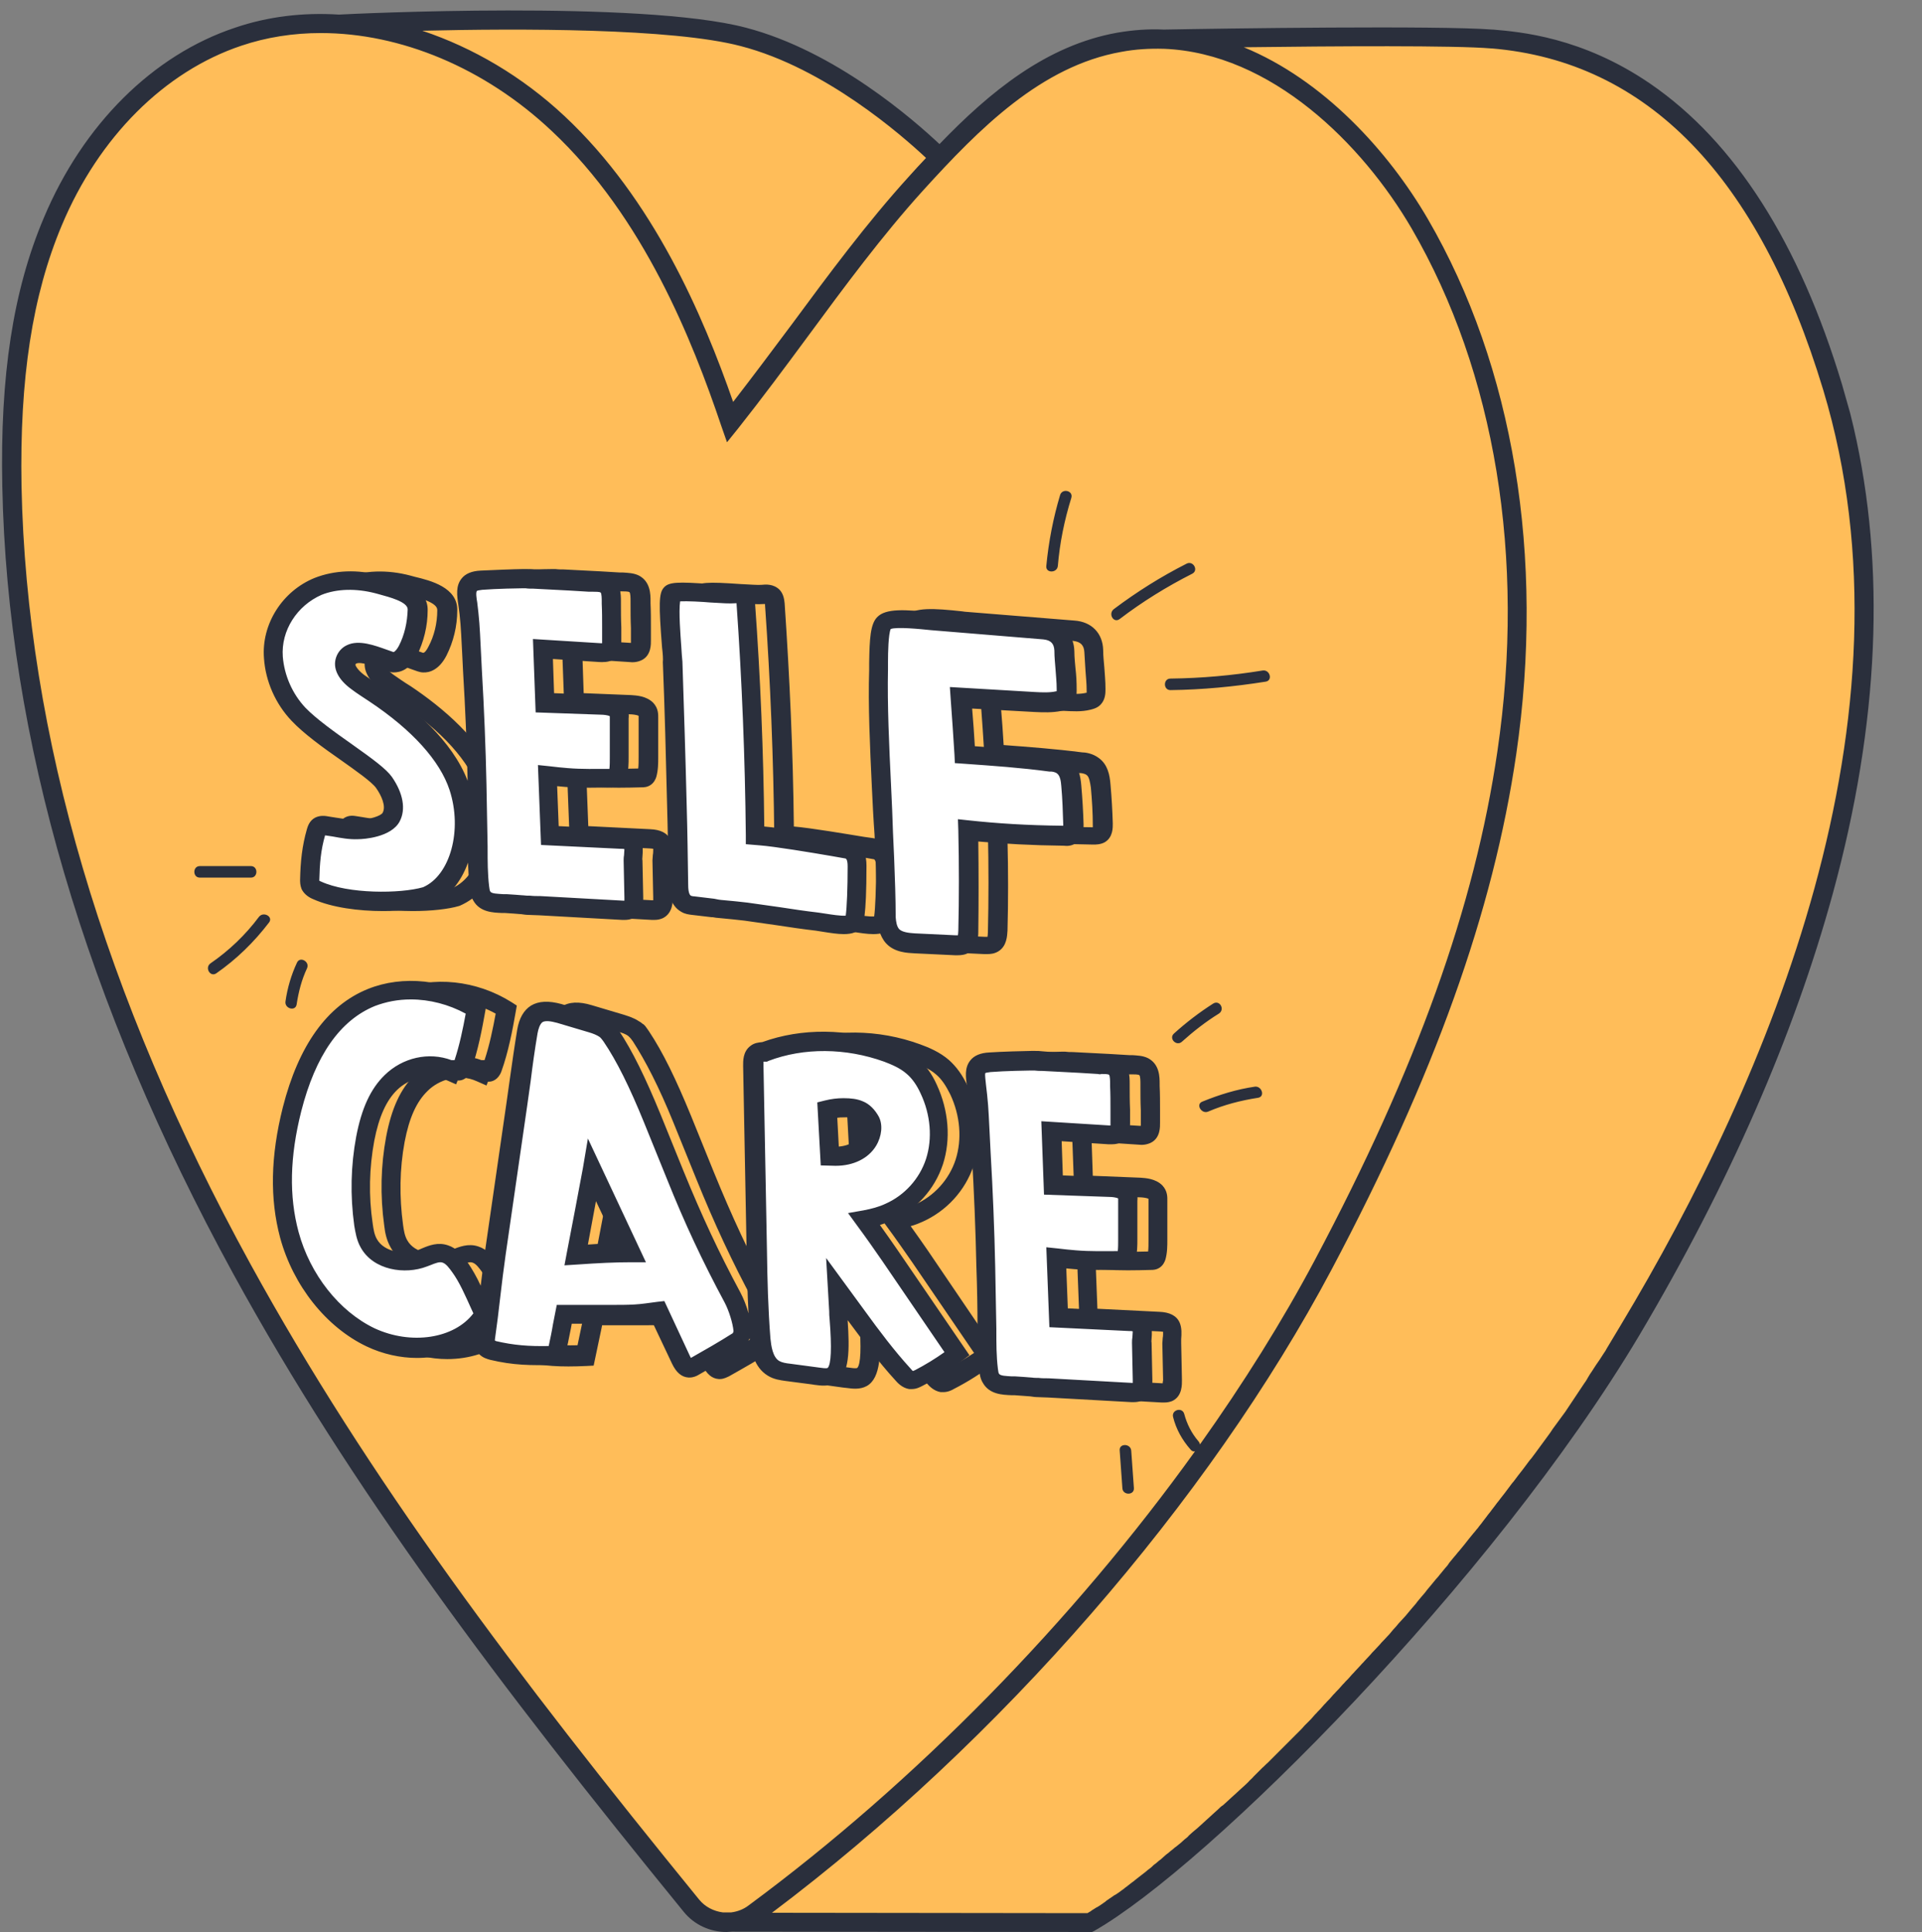
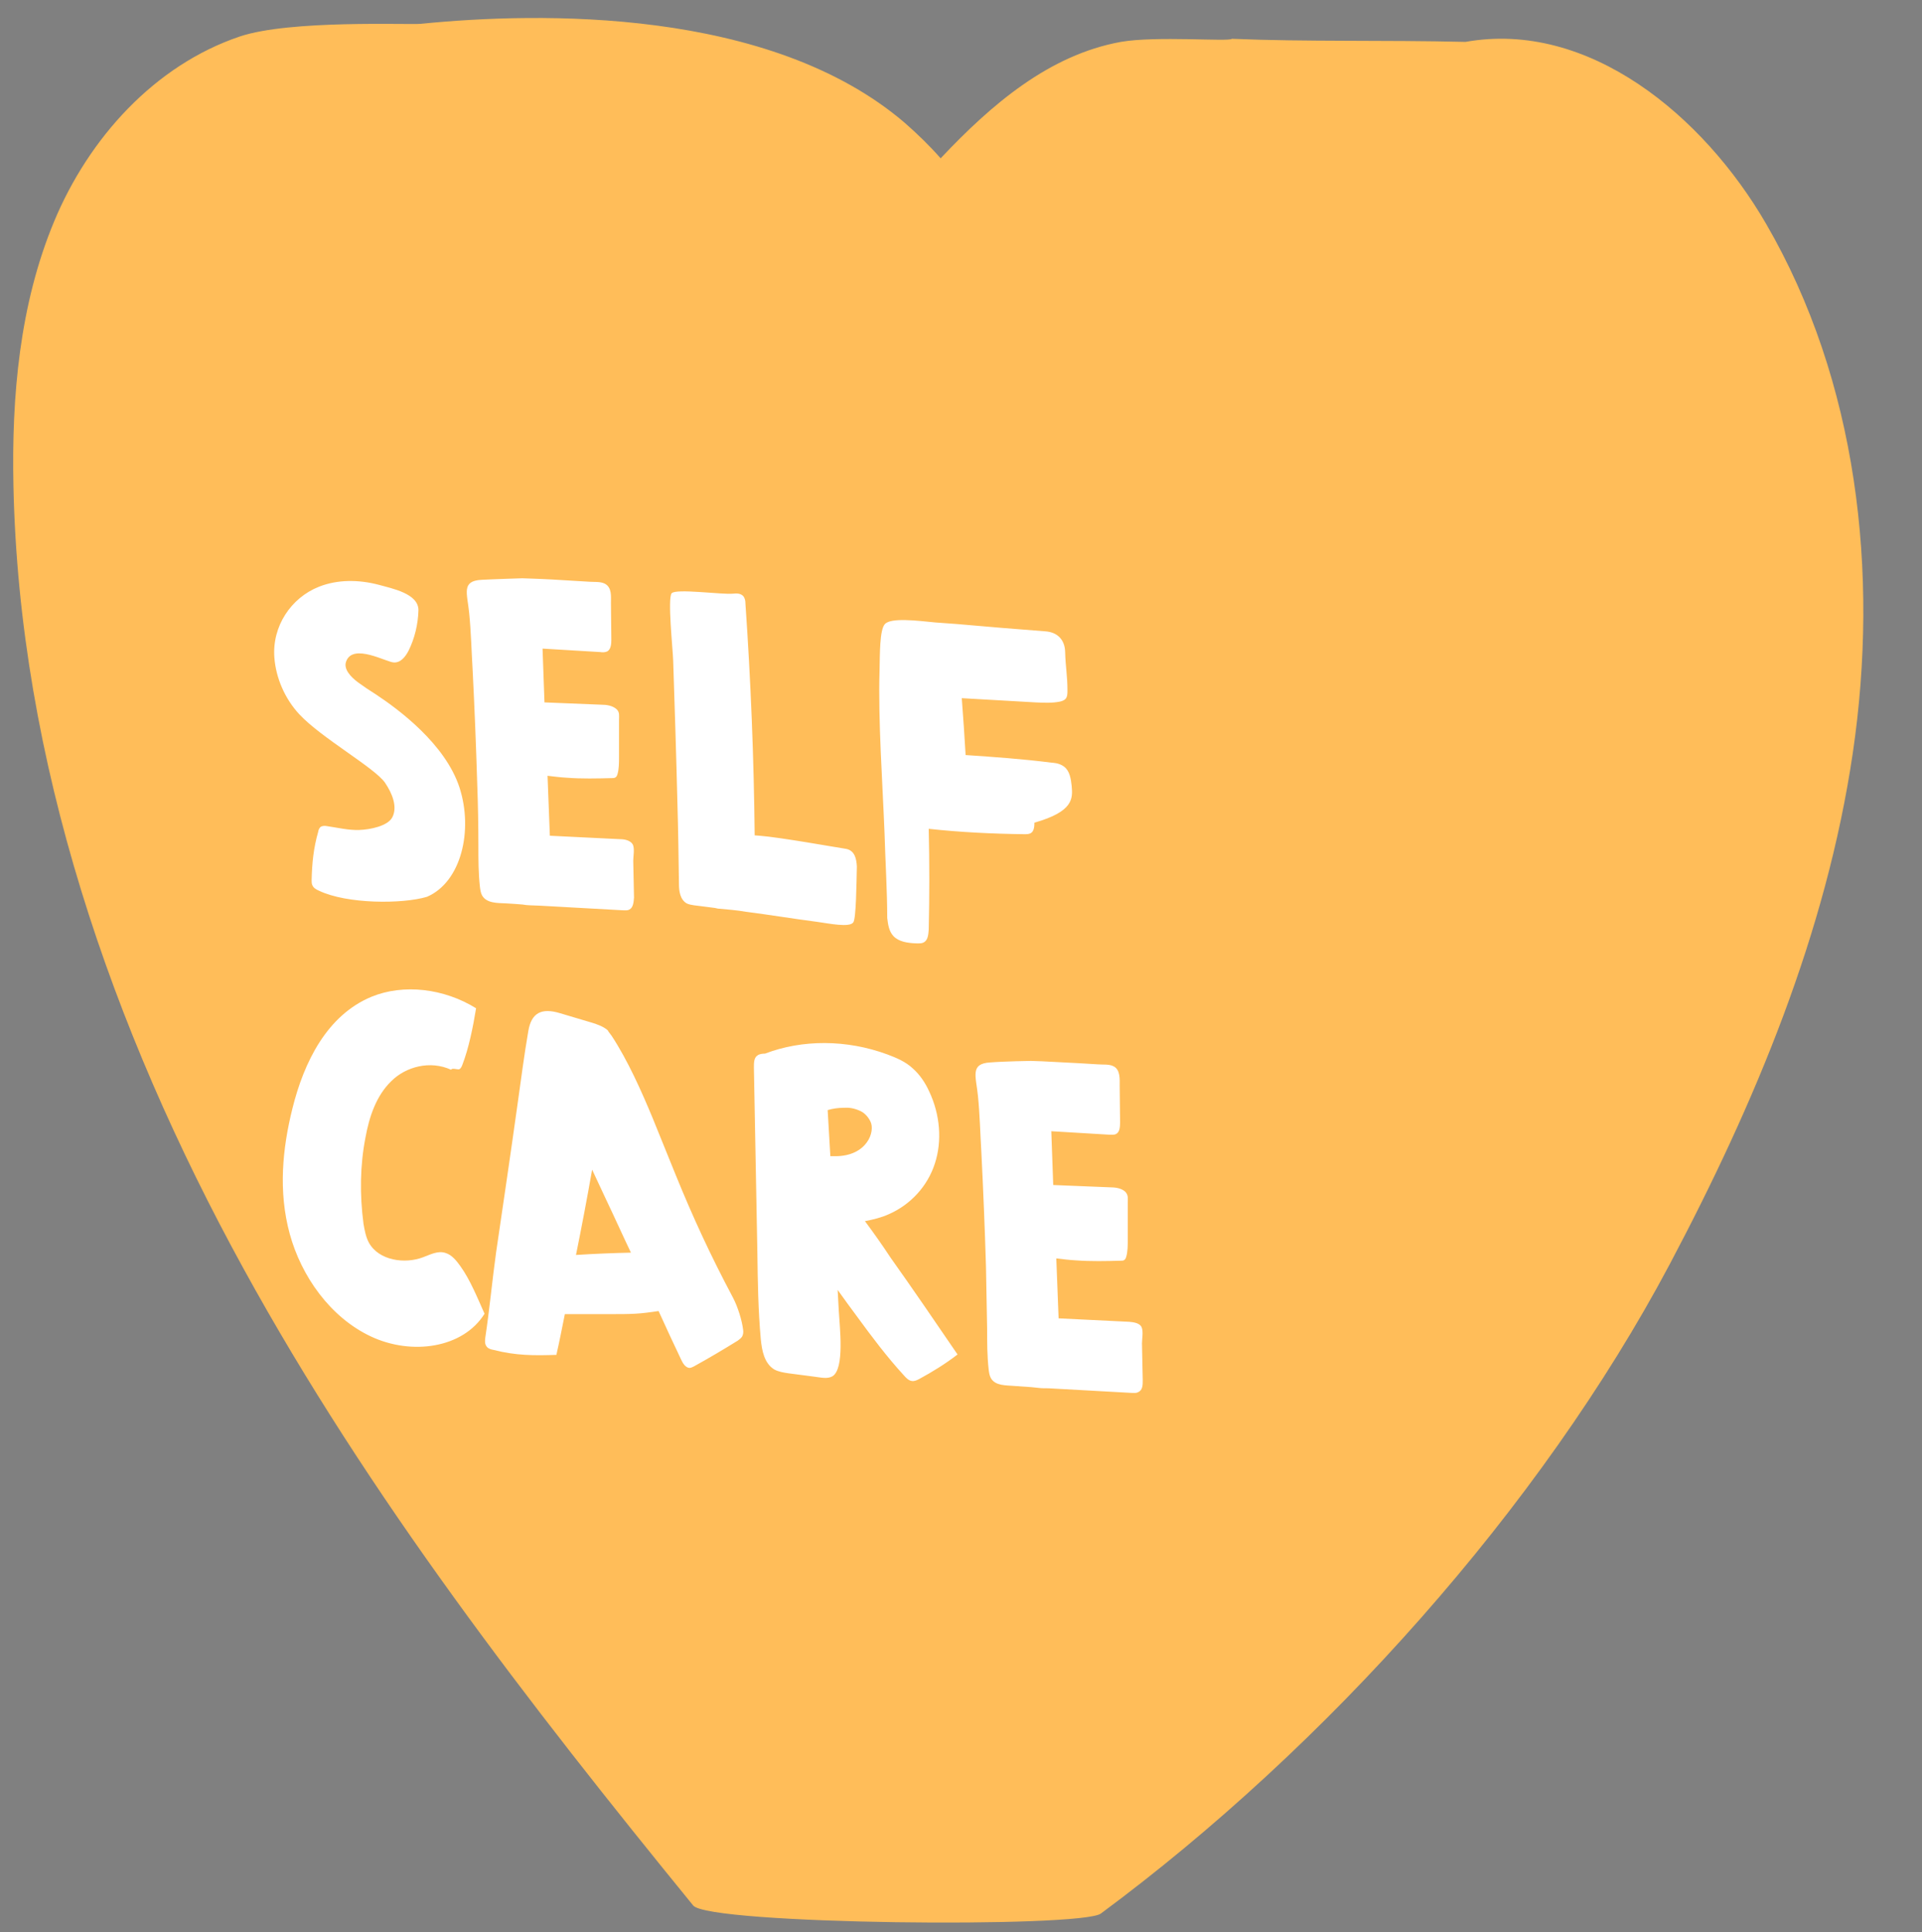
<svg xmlns="http://www.w3.org/2000/svg" fill="#000000" height="502.8" preserveAspectRatio="xMidYMid meet" version="1" viewBox="-0.5 -2.7 500.2 502.8" width="500.2" zoomAndPan="magnify">
  <rect x="-0.5" y="-2.7" width="500.2" height="502.8" fill="#808080" stroke="none" />
  <g id="change1_1">
    <path d="M481.7,193.2c-6.9,46.9-25.5,91.3-47.7,133.2c-33.6,63.3-89.5,125.6-148,168.9c-5.1,3.8-102.1,2.9-106.1-2.1 c-42.8-52.5-84.4-106.3-117-165.7C28.5,264.9,4.5,195.3,3,123.8c-0.5-23.4,1.6-47.3,10.6-68.9S39.7,14.3,61.9,6.8 c13.1-4.4,44-3,47.1-3.3c30.9-3.1,90.9-4.3,126,25.8c3.3,2.9,6.4,5.9,9.3,9.2c13.2-14,28.2-26.9,46.9-30.3c9.2-1.6,28.2,0,28.9-0.8 c19.4,0.8,39.5,0.3,60.8,0.8c32-5.7,61.9,19.2,78.2,47.3C482.9,96.5,488.6,146.3,481.7,193.2z" fill="#ffbd59" />
  </g>
  <g id="change2_1">
-     <path d="M158.8,301.3c-1.4,7.5-2.8,14.9-4.2,22.1l-0.6,3.2l3.2-0.2c5.7-0.4,10-0.5,14.1-0.6l3.9,0l-15.1-32.2 L158.8,301.3z M167.5,320.9c-2.2,0.1-4.6,0.2-7.3,0.3c0.7-3.7,1.4-7.5,2.1-11.3L167.5,320.9z M241,322.8c-1.4-2-2.9-4.2-4.5-6.4 c1.1-0.3,2.1-0.7,3-1.1c6.3-2.8,11.2-8.1,13.4-14.7c2.1-6.5,1.5-14-1.6-20.7c-1.3-2.8-2.9-5-4.8-6.7c-2.4-2.1-5.3-3.3-7.5-4.1 c-10.9-4-23-4.1-33.2-0.3c-1,0-2.1,0.2-3.1,1c-2,1.5-1.9,4-1.9,5.2l0.9,47.9c0.1,5.4,0.2,10.9,0.5,16.5c-0.5-1.9-1.3-3.9-2.1-5.4 c-5.7-10.6-10.1-20.1-14.8-31.6l-6-14.8c-3.9-9.5-7.3-16.5-10.9-21.9c-0.3-0.4-0.6-0.9-1-1.4c-0.1-0.1-0.2-0.2-0.3-0.3 c-0.1-0.1-0.2-0.2-0.3-0.2c-0.2-0.2-0.5-0.4-0.8-0.6l-0.2-0.1c-1.3-0.9-2.7-1.3-3.9-1.7l-8.4-2.5c-3.3-1-5.9-0.9-7.9,0.4 c-1.9,1.2-3.1,3.2-3.6,6.3c-0.7,4.2-1.3,8.5-1.9,12.7c-0.3,2.1-0.6,4.2-0.9,6.4l-5.6,38.7c-0.4,2.9-0.8,5.9-1.1,8.8 c-1-2.2-2.2-4.3-3.5-6.2c-1.3-1.8-2.8-3.6-5-4.3c-2.6-0.9-5,0.1-6.8,0.8c-0.2,0.1-0.5,0.2-0.7,0.3c-3.8,1.5-9.1,0.7-11-2.7 c-0.7-1.2-0.9-2.6-1.1-4c-1-7.3-0.9-14.6,0.4-21.6c1.2-6.3,3.1-10.5,6-13.3c2.8-2.8,8-4.7,12.8-2.5l2.5,1.1l0.4-1c0.1,0,0.2,0,0.3,0 c0.8,0,2.4-0.5,3.2-2.7c1.8-5,2.9-10.8,3.7-15.4l0.3-1.7l-1.4-0.9c-9.1-5.7-20.4-6.9-29.5-3.1c-10.6,4.3-18,14.7-22.1,30.8 c-3.2,12.7-3.4,23.8-0.7,33.9c3.4,12.5,12,23.3,22.5,28.3c4.3,2,8.8,3,13.1,3c5.7,0,11-1.7,15.1-4.8c-0.1,1-0.1,2.5,1,3.7 c1,1.1,2.3,1.4,3,1.6c5.9,1.4,10.5,1.6,17.1,1.3l1.9-0.1l0.4-1.9c0.5-2.5,1.1-5.1,1.6-7.6l0.2-1l10.4,0c1.9,0,3.9,0,5.9-0.1 c1.6-0.1,3.2-0.3,4.6-0.5l5.2,11c1.1,2.3,2.5,3.5,4.3,3.6c0.1,0,0.1,0,0.2,0c1.1,0,1.9-0.5,2.4-0.7c3.9-2.2,7.8-4.4,11.5-6.8 c0.5-0.3,1.3-0.8,1.9-1.7c0.1-0.2,0.2-0.4,0.3-0.6c0,0,0,0,0,0c0.3,3.1,1,7.5,4.7,9.7c1.6,1,3.3,1.2,4.7,1.4l6.5,0.9l0.9,0.1 c1.6,0.2,3.6,0.5,5.4-0.5c3.7-2.1,3.7-8.8,3.2-16.3l0.1,0.1c3.8,5.2,7.8,10.6,12.3,15.5c0.6,0.7,1.8,2,3.6,2.3c0.2,0,0.4,0,0.7,0 c1.2,0,2.2-0.5,2.7-0.8c3.7-1.9,7.2-4.1,10.4-6.6l1.9-1.4L241,322.8L241,322.8z M104.8,343c-9.2-4.4-16.8-14-19.8-25.1 c-2.5-9.2-2.3-19.5,0.7-31.4c3.7-14.5,10.1-23.7,19.2-27.4c2.8-1.2,6-1.7,9.3-1.7c4.8,0,9.8,1.2,14.3,3.7c-0.7,3.8-1.6,8.2-2.9,12.1 c-0.3,0-0.5,0-0.8,0c-5.8-2.2-12.7-0.7-17.4,3.9c-3.7,3.6-6,8.7-7.4,16c-1.4,7.5-1.6,15.3-0.5,23.2c0.2,1.8,0.6,3.8,1.7,5.7 c3.3,5.9,11.5,7.2,17.2,4.9c0.3-0.1,0.5-0.2,0.8-0.3c1.5-0.6,2.5-1,3.3-0.7c0.9,0.3,1.7,1.4,2.5,2.5c1.9,2.7,3.4,6.1,4.9,9.4 c0.2,0.4,0.4,0.9,0.6,1.3C125.3,345.7,114.2,347.4,104.8,343z M197.9,344c-3.6,2.2-7.3,4.4-11,6.5c-0.1-0.1-0.1-0.3-0.2-0.4 l-6.7-14.4l-1.8,0.2c-2.2,0.3-4.1,0.6-6.1,0.7c-1.8,0.1-3.6,0.1-5.6,0.1l-14.5,0l-1,5c-0.4,1.9-0.8,3.8-1.2,5.7 c-5.1,0.1-9.1-0.1-13.8-1.3c-0.1,0-0.2,0-0.2-0.1c0-0.1,0-0.2,0-0.3c0.5-3.7,1-7.5,1.4-11.1c0.4-3.6,0.9-7.4,1.4-11l5.6-38.7 c0.3-2.1,0.6-4.3,0.9-6.4c0.6-4.1,1.1-8.4,1.8-12.5c0.2-1,0.5-2.4,1.3-2.9c0.7-0.4,2-0.4,3.8,0.2l8.4,2.5c1,0.3,2,0.6,2.7,1.2 l0.1,0.1c0,0,0.1,0.1,0.1,0.1c0,0,0,0,0.1,0.1c0,0,0.1,0.1,0.1,0.1c0.3,0.3,0.5,0.7,0.7,0.9c3.3,5.1,6.8,11.9,10.5,21l6,14.8 c4.7,11.6,9.3,21.5,15,32.1c1.1,2,2.1,5.3,2.3,7.4c0,0.1,0,0.2,0,0.2C198,343.9,197.9,344,197.9,344z M245.3,353.9 c-0.1,0-0.3,0.1-0.4,0.2c-0.1-0.1-0.3-0.3-0.7-0.6c-4.3-4.7-8.2-9.9-11.9-15l-10.1-13.8l0.8,13.9c0,0.5,0.1,1.2,0.1,2 c0.6,7.5,0.4,11.8-0.5,12.7c-0.4,0.2-1.5,0-2.3-0.1l-7.5-1c-1-0.1-2.1-0.3-2.8-0.7c-1.7-1-2.1-3.8-2.3-5.9 c-0.6-7.6-0.8-15.3-0.9-22.8l-0.9-47.9c0-0.5,0-0.9,0-1.1c0.1,0,0.2,0,0.4,0l0.5,0l0.4-0.2c9.2-3.5,20.1-3.4,30.1,0.2 c1.8,0.7,4.1,1.6,5.9,3.2c1.4,1.2,2.5,2.9,3.6,5.1c2.6,5.5,3.1,11.7,1.4,17c-1.7,5.2-5.6,9.5-10.6,11.7c-1.7,0.7-3.5,1.3-5.7,1.7 l-4,0.7l2.4,3.3c2.3,3.1,4.5,6.3,6.6,9.3l16.1,23.6C250.6,351,248,352.5,245.3,353.9z M235.1,295.5c1.5-2.5,1.8-5.4,0.7-7.6 c-0.9-1.8-2.4-3.2-4.2-4c-1.4-0.6-3-0.9-5-0.8c-1.6,0-3.2,0.2-4.8,0.6l-2,0.5l0.9,16.4l3.7,0c0,0,0.1,0,0.1,0 C229.3,300.7,233.1,298.8,235.1,295.5z M230.9,292.9c-0.6,1-2.1,2.5-5.3,2.8l-0.4-7.5c0.6-0.1,1.1-0.1,1.6-0.1 c1.3,0,2.2,0.1,2.9,0.4c0.7,0.3,1.3,0.9,1.7,1.7C231.6,290.5,231.7,291.6,230.9,292.9z M95.9,195.1c3.8,2.7,8.1,5.7,9.2,7.3 c1.4,2,2.6,4.8,1.7,6.4c-0.4,0.8-3.3,1.8-6.5,1.9c-1.7,0.1-3.6-0.3-5.6-0.6c-0.8-0.1-1.6-0.3-2.5-0.4c-0.6-0.1-1.8-0.3-3,0.4 c-1.4,0.8-1.9,2.3-2.1,2.9c-1.3,4.5-1.7,8.5-1.8,13.3c0,0.5,0,1.4,0.4,2.4c0.7,1.5,2,2.2,3,2.6c4.8,2.2,11.8,3.1,18.2,3.1 c4.8,0,9.3-0.5,12-1.3l0.3-0.1c4.8-2.1,8.1-6.2,9.8-11.2c0,2.2,0.1,4.3,0.4,6.6c0.1,1,0.3,2.2,1,3.3c1.7,2.9,5.1,3.1,7.4,3.2 c0.3,0,0.5,0,0.8,0c1.6,0.1,2.9,0.2,4.1,0.3l0.1,0c0.7,0.1,1.4,0.1,2,0.2c0.8,0.1,1.7,0.1,2.7,0.1l21.6,1.2c0.2,0,0.5,0,0.7,0 c0.7,0,1.5-0.1,2.3-0.5c2.5-1.3,2.5-4.3,2.5-5.4v0l-0.2-9.6c0-0.3,0-0.6,0-1c0.1-1.3,0.2-2.9-0.4-4.3c-0.8-1.8-2.6-2.7-5.3-2.8 l-16.1-0.8l-0.4-10.4c0.7,0.1,1.5,0.1,2.2,0.2c4.1,0.3,8.2,0.2,12.1,0.1c0.5,0,1.4,0,2.3-0.6c0.9-0.6,1.3-1.5,1.5-2.1 c0.5-1.8,0.5-3.6,0.5-5.2l0-9.6c0-0.1,0-0.3,0-0.4c0-1,0.1-2.6-1.3-4.1c-1.8-1.8-4.4-1.9-5.7-2l-12.4-0.5l-0.3-8.9l12.2,0.8 c0.8,0.1,2.1,0.1,3.4-0.6c2.3-1.3,2.2-4.1,2.2-5.1l0-3.1c0-2.2,0-4.3-0.1-6.5v-0.5c0-1.8,0-5.1-3-6.7c-1.4-0.7-2.9-0.7-4.1-0.8 c-0.3,0-0.6,0-0.8,0c-1.7-0.1-3.3-0.2-5-0.3c-3.2-0.2-6.5-0.3-9.7-0.5c-0.7,0-1.4,0-2.1-0.1l-0.9,0l0,0c-1.7,0-9,0.2-10.9,0.4 c-2.3,0.1-4,0.8-5,2.1c-1.5,1.9-1.2,4.3-0.8,6.9c0.1,0.7,0.2,1.5,0.3,2.3c0.3,3.5,0.5,7.1,0.7,10.6c0.1,1.4,0.1,2.7,0.2,4.1 c0.5,9.9,0.9,19.5,1.2,28.7c-3.9-10.5-14.3-19.1-22.5-24.6c-1.8-1.1-3.2-2.1-4.5-3c-1.8-1.3-2.3-2.4-2.2-2.6 c0.1-0.2,0.2-0.3,0.2-0.3c1.3-0.6,4.9,0.8,6.5,1.4c1.4,0.5,2.4,0.9,3.2,0.9c1.7,0.1,4.2-0.7,6.1-4.4c1.8-3.6,2.8-7.6,2.8-11.8 c0.1-5.9-6.9-7.7-11.1-8.7c-0.4-0.1-0.7-0.2-1.1-0.3c-6-1.6-12.1-1.4-17.2,0.6c-8.4,3.4-13.8,12-13.2,20.9c0.4,6,3.1,11.9,7.2,16.4 C86.2,188.2,91.3,191.9,95.9,195.1z M131.1,151c0.1-0.1,0.5-0.2,1.4-0.3c3.5-0.2,9.9-0.3,10.5-0.4l0.8,0c0.7,0,1.4,0,2,0.1 c3.2,0.1,6.4,0.3,9.6,0.5c1.6,0.1,3.3,0.2,4.9,0.3c0.3,0,0.7,0,1.1,0c0.6,0,1.6,0,1.9,0.2c0.3,0.2,0.3,1.7,0.3,2.3 c0,0.2,0,0.4,0,0.6c0,2.2,0,4.3,0.1,6.5l0,3.1c0,0.3,0,0.5,0,0.7c-0.1,0-0.2,0-0.3,0l-17.7-1.1l0.7,19.1l17.1,0.6 c0.4,0,1.7,0.1,2.2,0.4c0,0.1,0,0.3,0,0.5c0,0.2,0,0.4,0,0.6l0,9.6c0,1,0,2.1-0.1,3c-3.5,0.1-7.2,0.1-10.8-0.2 c-1.6-0.1-3.1-0.3-4.9-0.5l-2.9-0.3l0.8,20.8l20.7,1c0.5,0,0.9,0.1,1,0.1c0,0.4,0,1.2-0.1,1.6c0,0.5-0.1,1-0.1,1.4l0.2,9.6v0 c0,0.4,0,0.6,0,0.8c-0.1,0-0.1,0-0.2,0l-21.7-1.2c-0.9,0-1.8-0.1-2.6-0.1c-0.6,0-1.2-0.1-1.9-0.1l-0.1,0c-1.2-0.1-2.5-0.2-4.2-0.3 c-0.3,0-0.6,0-0.9,0c-1.3-0.1-2.9-0.1-3.3-0.7c-0.2-0.3-0.2-0.8-0.3-1.3c-0.4-3.2-0.4-6.6-0.4-9.8l0-0.5c0-5.3-0.1-10.8-0.3-16.2 c-0.2-9.5-0.6-19.5-1.2-29.8c-0.1-1.3-0.1-2.7-0.2-4c-0.2-3.5-0.3-7.2-0.7-10.8c-0.1-0.9-0.2-1.8-0.3-2.6 C131.2,153,131,151.5,131.1,151z M90.9,152.3c4.1-1.6,9-1.8,14-0.4c0.4,0.1,0.7,0.2,1.1,0.3c2.6,0.7,7.4,1.9,7.3,3.9 c0,3.4-0.8,6.7-2.3,9.5c-0.5,1-1,1.6-1.4,1.6c-0.3-0.1-1.1-0.4-1.7-0.6c-3-1.1-7.2-2.7-10.4-1.2c-1.3,0.6-2.3,1.7-2.8,3.1 c-1,2.7,0.5,5.8,4,8.4c1.4,1,2.9,2,4.7,3.2c11.1,7.4,18.3,15.4,20.8,23c3.4,10.4,0.2,22.1-6.9,25.3c-5.8,1.6-19.4,1.7-26.6-1.5 c-0.2-0.1-0.3-0.2-0.4-0.2c0,0,0-0.1,0-0.1c0.1-4.3,0.4-7.8,1.5-11.6c0.7,0.1,1.3,0.2,2,0.3c2.1,0.4,4.3,0.7,6.6,0.7 c1.4,0,8.6-0.5,10.8-4.6c1.6-3.1,0.9-7.4-2-11.6c-1.5-2.2-4.9-4.7-10.4-8.5c-4.4-3.1-9.3-6.6-12.1-9.5c-3.4-3.6-5.5-8.4-5.9-13.3 C80.3,161.4,84.5,154.9,90.9,152.3z M179.8,169.6c0.4,12.3,0.8,24.7,1.1,36.9c0.2,7,0.3,14.1,0.4,21c0,1.3,0.1,5.4,3.3,7.1 c1,0.6,2.1,0.7,2.8,0.8c1.7,0.2,3.4,0.4,5,0.6l0.3,0c0.5,0.1,1,0.2,1.5,0.2c1.1,0.1,2.1,0.2,3.1,0.3l1,0.1c0.9,0.1,1.8,0.2,2.7,0.3 c2.9,0.4,5.7,0.8,8.4,1.2c3.3,0.5,6.6,1,10.1,1.4c0.5,0.1,1.2,0.2,1.9,0.3c1.9,0.3,3.8,0.6,5.4,0.6c2.1,0,3.8-0.5,4.7-2 c0.3-0.5,1.2-2,1.2-15.8c0-5.5-3.1-6.8-5-7h0c-0.5-0.1-1.7-0.3-3.3-0.5c-4.9-0.8-13.7-2.3-18.3-2.7c-0.2-19.3-1.1-38.9-2.4-58.1 c-0.1-0.8-0.2-2.3-1.3-3.5c-1.6-1.6-3.7-1.4-4.7-1.3c-0.8,0.1-3.3-0.1-5.5-0.2c-8.6-0.6-10.9-0.5-12.3,1c-1.3,1.5-1.3,4.2-0.4,15.6 C179.6,167.5,179.8,168.9,179.8,169.6z M183.9,154c1.9-0.1,5.7,0.2,7.9,0.3c3.1,0.2,5.1,0.3,6.3,0.2c0.2,0,0.4,0,0.5,0 c0,0.1,0,0.2,0,0.3c1.4,19.9,2.2,40.1,2.4,60.1l0,2.3l3.6,0.3c3.9,0.3,13.6,1.9,18.8,2.8c1.7,0.3,2.9,0.5,3.4,0.6 c0.2,0,0.7,0.1,0.7,2.1c0,5.5-0.2,10.7-0.5,12.8c-1.3,0.1-3.8-0.3-5.1-0.5c-0.7-0.1-1.4-0.2-2-0.3c-3.4-0.4-6.7-0.9-10-1.4 c-2.7-0.4-5.5-0.8-8.5-1.2c-0.9-0.1-1.8-0.2-2.7-0.3l-1-0.1c-1-0.1-2.1-0.2-3.2-0.3c-0.2,0-0.6-0.1-0.7-0.1l-1-0.2 c-1.7-0.2-3.3-0.4-5-0.6c-0.4,0-0.9-0.1-1.1-0.2c-0.2-0.1-0.7-0.6-0.7-2.8c-0.1-7-0.2-14.1-0.4-21.1c-0.3-12.3-0.6-24.7-1.1-37 c0-0.8-0.1-2.2-0.3-3.9C184.3,162.6,183.8,156.5,183.9,154z M234.7,214.2c0.1,2.1,0.2,4.4,0.3,6.7c0.2,5.2,0.4,10.5,0.4,15.3l0,0.2 c0.2,1.6,0.4,4.2,2.3,6.1c2.2,2.4,5.6,2.6,7.4,2.6l10.5,0.5c0.2,0,0.5,0,0.8,0c0.9,0,1.9-0.1,2.9-0.7c2.3-1.4,2.3-4.2,2.4-5.4 c0.2-7.6,0.2-15.5,0-23.5c6.7,0.6,13.9,1,22.3,1.1c0.7,0,1.9,0,3-0.6c2.2-1.3,2.1-3.9,2.1-4.9c-0.1-3.4-0.3-6.8-0.6-10.2 c-0.2-2.4-0.7-5.1-3-6.8c-1.7-1.3-3.7-1.5-4.4-1.5c-7-0.9-13.8-1.4-20.4-1.9c-0.2-3.2-0.4-6.4-0.7-9.8l16.3,0.9 c2.2,0.1,4.6,0.3,7-0.3c0.8-0.2,1.9-0.5,2.7-1.4c1.2-1.3,1.2-3,1.2-4c0-2.2-0.2-3.9-0.3-5.6c-0.1-1.4-0.3-2.8-0.3-4.5 c-0.1-4.4-3-7.4-7.5-7.7l-28.5-2.3l-0.7-0.1c-7.4-0.8-12.4-1.1-14.6,1.2c-1.7,1.8-1.9,5.7-2.1,11.9c0,0.7,0,1.3,0,1.9 c-0.3,9.1,0.2,19.9,0.7,30.4C234.3,206.4,234.5,210.4,234.7,214.2z M238.4,171.8c0-0.6,0-1.3,0-1.9c0-2.4,0.1-7.1,0.7-8.5 c1.6-0.7,7.5,0,10.5,0.3l29.2,2.4c1.9,0.2,2.8,1.1,2.9,2.9c0.1,1.9,0.2,3.4,0.3,4.9c0.1,1.6,0.3,3.2,0.3,5.2c0,0.2,0,0.4,0,0.5 c0,0,0,0-0.1,0c-1.7,0.4-3.6,0.3-5.6,0.2l-22.1-1.3l0.2,2.9c0.4,5.2,0.7,10,1,14.7l0.1,2.2l2.9,0.2c7,0.5,14.2,1,21.7,2l0.2,0l0.2,0 c0.1,0,1,0.1,1.5,0.5c0.7,0.5,0.9,2,1.1,3.3l0,0c0.3,3.3,0.5,6.6,0.5,9.8c0,0.2,0,0.3,0,0.5c0,0,0,0,0,0c-9.4-0.1-17.3-0.6-24.6-1.4 l-2.8-0.3l0.1,2.9c0.2,8.9,0.2,17.6,0,26.1c0,0.6-0.1,1-0.1,1.2c-0.2,0-0.6,0-0.8,0l-10.5-0.5c-1.5-0.1-3.2-0.2-4-1.1 c-0.6-0.7-0.8-1.8-0.9-3.1c0-4.9-0.2-10.2-0.4-15.4c-0.1-2.3-0.2-4.5-0.3-6.6c-0.1-3.8-0.3-7.9-0.5-12.2 C238.6,191.5,238.1,180.8,238.4,171.8z M307.1,356.4l-0.2-9.6c0-0.3,0-0.6,0-1c0.1-1.3,0.2-2.9-0.4-4.3c-0.8-1.8-2.6-2.7-5.3-2.8 l-16.1-0.8l-0.4-10.4c0.7,0.1,1.5,0.1,2.2,0.2c4.1,0.3,8.2,0.2,12.1,0.1c0.5,0,1.4,0,2.3-0.6c0.9-0.6,1.3-1.5,1.5-2.1 c0.5-1.8,0.5-3.6,0.5-5.2l0-9.6c0-0.1,0-0.3,0-0.4c0-1,0.1-2.6-1.3-4.1c-1.8-1.8-4.4-1.9-5.7-2l-12.4-0.5l-0.3-8.9l12.2,0.8 c0.8,0.1,2.1,0.1,3.4-0.6c2.3-1.3,2.2-4.1,2.2-5.1l0-3.3c0-2.1,0-4.2-0.1-6.3v-0.5c0-1.8,0-5.1-3-6.7c-1.4-0.7-2.9-0.7-4.1-0.8 c-0.3,0-0.6,0-0.8,0c-1.7-0.1-3.3-0.2-5-0.3c-3.2-0.2-6.5-0.3-9.7-0.5c-0.7,0-1.3,0-2-0.1l-0.9,0v0c-1.3,0-8.1,0.2-10.9,0.4 c-2.3,0.1-4,0.8-5,2.1c-1.5,1.9-1.2,4.3-0.8,6.9c0.1,0.7,0.2,1.5,0.3,2.3c0.3,3.5,0.5,7.1,0.7,10.6c0.1,1.3,0.1,2.7,0.2,4 c0.5,10.2,1,20.2,1.2,29.6c0.1,5.5,0.2,10.9,0.3,16.2l0,0.6c0,3.3,0,6.8,0.4,10.3c0.1,1,0.3,2.2,1,3.3c1.7,2.9,5.1,3.1,7.4,3.2 c0.3,0,0.5,0,0.8,0c1.6,0.1,2.9,0.2,4.1,0.3c0.7,0.1,1.4,0.1,2,0.2c0.8,0.1,1.7,0.1,2.7,0.1l21.6,1.2c0.2,0,0.5,0,0.7,0 c0.7,0,1.5-0.1,2.3-0.5C307.2,360.5,307.1,357.6,307.1,356.4z M302.1,357.3c-0.1,0-0.1,0-0.2,0l-21.7-1.2c-0.9,0-1.8-0.1-2.6-0.1 c-0.6,0-1.2-0.1-1.8-0.1l-0.1,0c-1.2-0.1-2.5-0.2-4.2-0.3c-0.3,0-0.6,0-0.9,0c-1.3-0.1-2.9-0.1-3.3-0.7c-0.2-0.3-0.2-0.8-0.3-1.3 c-0.4-3.2-0.4-6.6-0.4-9.8l0-0.6c0-5.3-0.1-10.7-0.3-16.2c-0.2-9.5-0.6-19.5-1.2-29.8c-0.1-1.3-0.1-2.7-0.2-4 c-0.2-3.5-0.3-7.2-0.7-10.9c-0.1-0.9-0.2-1.8-0.3-2.6c-0.2-1.1-0.4-2.6-0.2-3c0.1-0.1,0.5-0.2,1.4-0.3c3.5-0.2,9.9-0.3,10.5-0.4 l0.9,0c0.7,0,1.3,0,2,0.1c3.2,0.1,6.4,0.3,9.6,0.5c1.6,0.1,3.3,0.2,4.9,0.3c0.3,0,0.7,0,1.1,0c0.6,0,1.6,0,1.9,0.2 c0.3,0.2,0.3,1.7,0.3,2.3c0,0.2,0,0.4,0,0.6c0,2.1,0,4.2,0.1,6.3l0,3.3c0,0.3,0,0.5,0,0.7c-0.1,0-0.2,0-0.3,0l-17.7-1.1l0.7,19.1 l17.1,0.6c0.4,0,1.7,0.1,2.2,0.4c0,0.1,0,0.3,0,0.5c0,0.2,0,0.4,0,0.6l0,9.6c0,1,0,2.1-0.1,3c-3.5,0.1-7.2,0.1-10.8-0.2 c-1.6-0.1-3.1-0.3-4.9-0.5l-2.9-0.3l0.8,20.8l20.7,1c0.5,0,0.8,0.1,1,0.1c0,0.4,0,1.2-0.1,1.6c0,0.5-0.1,1-0.1,1.4l0.2,9.6 C302.1,356.9,302.1,357.1,302.1,357.3z" fill="#2a2f3c" />
-   </g>
+     </g>
  <g id="change3_1">
-     <path d="M163.3,234c-0.5,0.3-1.1,0.2-1.7,0.2c-7.2-0.4-14.4-0.8-21.6-1.2c0,0,0,0,0,0c-1,0-1.8-0.1-2.6-0.1 c-0.6,0-1.3-0.1-1.9-0.2c-1.2-0.1-2.5-0.2-4.3-0.3c-2.2-0.1-5,0-6.2-2c-0.4-0.7-0.5-1.5-0.6-2.3c-0.4-3.5-0.4-7.1-0.4-10.6 c0-5.4-0.1-10.8-0.3-16.2c-0.3-9.9-0.7-19.8-1.2-29.7c-0.3-4.9-0.4-9.8-0.9-14.8c-0.5-5.1-2.1-8.3,3.2-8.6 c3.8-0.2,10.6-0.4,10.6-0.4c1,0,2,0.1,2.9,0.1c3.2,0.1,6.4,0.3,9.6,0.5c1.7,0.1,3.3,0.2,5,0.3c1.2,0.1,2.8-0.1,4,0.5 c1.9,1,1.6,3.4,1.6,5c0,3.2,0.1,6.4,0.1,9.6c0,1.1-0.1,2.4-1,3c-0.6,0.3-1.3,0.3-1.9,0.2c-5-0.3-10-0.6-15-0.9 c0.2,4.7,0.3,9.3,0.5,14c4.9,0.2,9.8,0.4,14.8,0.6c1.3,0,2.9,0.2,4,1.2c0.8,0.8,0.6,1.7,0.6,2.8c0,3.2,0,6.4,0,9.6 c0,1.5,0,3.1-0.4,4.5c-0.1,0.3-0.2,0.6-0.5,0.8c-0.3,0.2-0.6,0.2-0.9,0.2c-3.9,0.1-7.9,0.2-11.8-0.1c-1.7-0.1-3.3-0.3-5-0.5 c0.2,5.2,0.4,10.4,0.6,15.6c6.1,0.3,12.3,0.6,18.4,0.9c1,0,2.6,0.3,3.2,1.4c0.5,1.1,0.1,3.1,0.1,4.2c0.1,3.2,0.1,6.4,0.2,9.6 C164.4,232.1,164.3,233.5,163.3,234z M192.9,343.4c0.1,0.6,0,1.3-0.3,1.8c-0.3,0.4-0.7,0.7-1.1,1c-3.7,2.3-7.6,4.6-11.4,6.7 c-0.4,0.2-0.8,0.4-1.2,0.4c-1-0.1-1.7-1.2-2.1-2.1c-2-4.2-4-8.5-5.9-12.7c-2.1,0.3-4.1,0.6-6.2,0.7c-1.9,0.1-3.8,0.1-5.7,0.1 c-4.2,0-8.3,0-12.5,0c-0.7,3.5-1.4,7.1-2.2,10.6c-5.8,0.2-10.6,0.2-16.4-1.3c-0.6-0.1-1.3-0.3-1.7-0.8c-0.6-0.7-0.5-1.6-0.4-2.4 c1.1-7.3,1.8-14.9,2.8-22.1c1.9-12.9,3.8-25.8,5.6-38.7c0.9-6.3,1.7-12.7,2.8-19c0.8-4.7,3.4-6.1,8.3-4.6c2.8,0.8,5.6,1.7,8.4,2.5 c1.2,0.4,2.4,0.8,3.4,1.5c0,0,0,0,0,0c0.2,0.1,0.4,0.3,0.5,0.4c0,0,0.1,0.1,0.1,0.1c0.1,0.1,0.1,0.1,0.1,0.2 c0.3,0.4,0.6,0.8,0.9,1.2c4.2,6.4,7.8,14.5,10.7,21.5c2,4.9,4,9.9,6,14.8c4.4,10.8,8.9,20.6,14.9,31.9 C191.5,337.4,192.6,340.9,192.9,343.4z M163.7,323.3c-2.2-4.6-4.3-9.3-6.5-13.9c-1.2-2.6-2.4-5.1-3.6-7.7 c-1.3,7.4-2.7,14.8-4.2,22.2C154.1,323.6,158.9,323.4,163.7,323.3z M248.7,349.8c-3.1,2.4-6.5,4.5-10,6.4c-0.6,0.3-1.2,0.6-1.9,0.5 c-0.8-0.1-1.5-0.8-2.1-1.5c-4.4-4.8-8.3-10-12.1-15.2c-1.7-2.3-3.4-4.6-5.1-7c0.1,1.8,0.2,3.7,0.3,5.5c0.2,4,1.6,15.1-1.7,17 c-1.3,0.7-2.9,0.3-4.5,0.1c-2.3-0.3-4.6-0.6-6.9-0.9c-1.3-0.2-2.6-0.4-3.7-1c-2.6-1.6-3.2-4.9-3.5-7.8c-0.7-7.7-0.8-15.3-0.9-22.9 c-0.3-16-0.6-31.9-0.9-47.9c0-1.2,0-2.5,0.9-3.1c0.5-0.4,1.3-0.5,2-0.5c9.7-3.7,21.2-3.7,31.8,0.2c2.4,0.9,4.8,1.9,6.7,3.7 c1.8,1.6,3.2,3.7,4.2,5.9c2.9,6.1,3.4,13,1.5,18.8c-1.9,5.9-6.3,10.7-12,13.2c-2,0.9-4.1,1.4-6.2,1.8c2.3,3.1,4.5,6.2,6.6,9.4 C237.1,332.8,242.9,341.3,248.7,349.8z M219.1,285.6c-1.4,0-2.9,0.2-4.2,0.6c0.2,4,0.5,8,0.7,12c0.4,0,0.9,0,1.3,0 c8.2,0,10.5-6.4,9.1-9.1c-0.6-1.2-1.6-2.3-2.9-2.8C221.7,285.7,220.4,285.5,219.1,285.6z M110.6,230.7c8.9-3.8,12.1-17.2,8.5-28.4 c-3.7-11.4-15.9-20.4-21.8-24.3c-1.6-1-3.1-2-4.6-3.1c-1.9-1.4-3.9-3.5-3.1-5.5c1.8-4.8,10.6,0.3,12.4,0.3c1.8,0.1,3-1.5,3.8-3 c1.6-3.2,2.5-6.9,2.6-10.6c0-4.3-6.7-5.6-10.3-6.6c-5.3-1.4-10.8-1.4-15.6,0.5c-7.3,2.9-12.2,10.3-11.6,18.4 c0.4,5.3,2.7,10.7,6.5,14.8c5.8,6.2,19.6,13.9,22.3,17.8c1.9,2.8,3.3,6.3,1.9,9c-1.2,2.3-5.8,3.2-8.6,3.3c-2.8,0.1-5.6-0.6-8.4-1 c-0.5-0.1-1-0.1-1.5,0.1c-0.5,0.3-0.7,0.8-0.8,1.4c-1.2,4.2-1.6,8.1-1.7,12.6c0,0.4,0,0.9,0.2,1.3c0.3,0.7,1,1.1,1.7,1.4 C89.8,232.6,104.2,232.6,110.6,230.7z M219.6,218.2c-2.1-0.3-17.1-3-22.4-3.4c-0.4,0-0.9-0.1-1.3-0.1c-0.2-20-1-40.1-2.4-60.3 c0-0.7-0.1-1.4-0.6-2c-0.7-0.7-1.7-0.7-2.6-0.6c-2.8,0.3-14.9-1.4-16-0.1c-1.1,1.3,0.3,14.5,0.4,17.6c0.4,12.3,0.8,24.7,1.1,37 c0.2,7,0.3,14,0.4,21.1c0,1.8,0.3,4,2,5c0.6,0.3,1.3,0.4,1.9,0.5c1.9,0.2,3.7,0.5,5.5,0.7c0.4,0.1,0.8,0.2,1.2,0.2 c1.1,0.1,2.1,0.2,3.2,0.3c1.2,0.1,2.5,0.3,3.7,0.5c6.3,0.8,12.2,1.8,18.4,2.6c3,0.4,8.6,1.6,9.5,0.1c0.7-1.1,0.8-9.9,0.9-14.5 C222.4,220.9,222,218.6,219.6,218.2z M123.4,259.7c-8.4-5.2-18.9-6.4-27.2-3c-11.6,4.8-17.6,17-20.6,29.1 c-2.6,10.4-3.7,21.6-0.7,32.6c3,11,10.5,21.7,21.1,26.7s24,3.1,29.6-5.9c-1.8-4-3.7-8.8-6.3-12.4c-1-1.4-2.2-2.9-3.8-3.4 c-2-0.7-4,0.4-5.9,1.1c-4.7,1.8-11.5,0.9-14.1-3.8c-0.8-1.5-1.1-3.2-1.4-4.9c-1-7.6-0.9-15.2,0.5-22.4c1-5.5,2.8-10.9,6.7-14.7 c3.8-3.8,10.1-5.5,15.6-3c0.2-0.5,1.4-0.1,1.9-0.1c0.5,0,0.8-0.6,1-1.1C121.5,270.1,122.6,264.6,123.4,259.7z M278.4,201.8 c-0.2-1.8-0.5-3.9-2-5c-1.3-1-3.1-1-3.1-1c-7.8-1-15.2-1.5-22.5-2c-0.3-4.9-0.6-9.8-1-14.8c6.4,0.4,12.8,0.7,19.2,1.1 c2.1,0.1,4.3,0.2,6.3-0.2c0.5-0.1,1.1-0.3,1.5-0.7c0.5-0.6,0.5-1.4,0.5-2.2c0-3.9-0.5-6.1-0.6-10.1c-0.1-3.1-2-5.1-5.2-5.3 c-7.7-0.6-15.3-1.2-23-1.9c-1.8-0.1-3.7-0.3-5.5-0.4l0,0c-5-0.5-11.6-1.3-13.2,0.4c-1.4,1.5-1.3,7.9-1.4,12.1 c-0.4,12.8,0.8,29.5,1.3,42.4c0.2,7,0.7,15.1,0.7,22c0.2,1.6,0.4,3.4,1.6,4.7c1.4,1.5,3.7,1.8,5.7,1.9c3.5,0.2,7,0.3,10.5,0.5 c0.8,0,1.7,0.1,2.3-0.3c1-0.6,1.1-2,1.2-3.3c0.2-8.7,0.2-17.5,0-26.2c8.3,0.9,16.6,1.3,24.9,1.4c0.6,0,1.2,0,1.7-0.3 c0.8-0.5,0.9-1.7,0.9-2.7C278.9,208.5,278.7,205.1,278.4,201.8z M296.9,356.5c-0.1-3.2-0.1-6.4-0.2-9.6c0-1.1,0.4-3.1-0.1-4.2 c-0.5-1.1-2.1-1.3-3.2-1.4c-6.1-0.3-12.3-0.6-18.4-0.9c-0.2-5.2-0.4-10.4-0.6-15.6c1.7,0.2,3.3,0.4,5,0.5c4,0.3,7.9,0.2,11.8,0.1 c0.3,0,0.7,0,0.9-0.2c0.3-0.2,0.4-0.5,0.5-0.8c0.4-1.4,0.4-3,0.4-4.5c0-3.2,0-6.4,0-9.6c0-1,0.2-1.9-0.6-2.8c-1-1-2.7-1.2-4-1.2 c-4.9-0.2-9.8-0.4-14.8-0.6c-0.2-4.7-0.3-9.3-0.5-14c5,0.3,10,0.6,15,0.9c0.7,0,1.4,0.1,1.9-0.2c0.9-0.5,1-1.8,1-3 c0-3.2-0.1-6.4-0.1-9.6c0-1.6,0.2-4.1-1.6-5c-1.1-0.6-2.8-0.4-4-0.5c-1.7-0.1-3.3-0.2-5-0.3c-3.2-0.2-6.4-0.3-9.6-0.5 c-1,0-2-0.1-2.9-0.1c0,0-6.9,0.1-10.6,0.4c-5.3,0.3-3.7,3.6-3.2,8.6c0.5,4.9,0.6,9.8,0.9,14.8c0.5,9.9,0.9,19.8,1.2,29.7 c0.1,5.4,0.2,10.8,0.3,16.2c0,3.5,0,7.1,0.4,10.6c0.1,0.8,0.2,1.6,0.6,2.3c1.2,2,3.9,1.8,6.2,2c1.7,0.1,3,0.2,4.3,0.3 c0.6,0.1,1.3,0.1,1.9,0.2c0.8,0.1,1.7,0.1,2.6,0.1c0,0,0,0,0,0c7.2,0.4,14.4,0.8,21.6,1.2c0.6,0,1.2,0.1,1.7-0.2 C296.9,359.1,296.9,357.7,296.9,356.5z" fill="#ffffff" />
+     <path d="M163.3,234c-0.5,0.3-1.1,0.2-1.7,0.2c-7.2-0.4-14.4-0.8-21.6-1.2c0,0,0,0,0,0c-1,0-1.8-0.1-2.6-0.1 c-0.6,0-1.3-0.1-1.9-0.2c-1.2-0.1-2.5-0.2-4.3-0.3c-2.2-0.1-5,0-6.2-2c-0.4-0.7-0.5-1.5-0.6-2.3c-0.4-3.5-0.4-7.1-0.4-10.6 c0-5.4-0.1-10.8-0.3-16.2c-0.3-9.9-0.7-19.8-1.2-29.7c-0.3-4.9-0.4-9.8-0.9-14.8c-0.5-5.1-2.1-8.3,3.2-8.6 c3.8-0.2,10.6-0.4,10.6-0.4c1,0,2,0.1,2.9,0.1c3.2,0.1,6.4,0.3,9.6,0.5c1.7,0.1,3.3,0.2,5,0.3c1.2,0.1,2.8-0.1,4,0.5 c1.9,1,1.6,3.4,1.6,5c0,3.2,0.1,6.4,0.1,9.6c0,1.1-0.1,2.4-1,3c-0.6,0.3-1.3,0.3-1.9,0.2c-5-0.3-10-0.6-15-0.9 c0.2,4.7,0.3,9.3,0.5,14c4.9,0.2,9.8,0.4,14.8,0.6c1.3,0,2.9,0.2,4,1.2c0.8,0.8,0.6,1.7,0.6,2.8c0,3.2,0,6.4,0,9.6 c0,1.5,0,3.1-0.4,4.5c-0.1,0.3-0.2,0.6-0.5,0.8c-0.3,0.2-0.6,0.2-0.9,0.2c-3.9,0.1-7.9,0.2-11.8-0.1c-1.7-0.1-3.3-0.3-5-0.5 c0.2,5.2,0.4,10.4,0.6,15.6c6.1,0.3,12.3,0.6,18.4,0.9c1,0,2.6,0.3,3.2,1.4c0.5,1.1,0.1,3.1,0.1,4.2c0.1,3.2,0.1,6.4,0.2,9.6 C164.4,232.1,164.3,233.5,163.3,234z M192.9,343.4c0.1,0.6,0,1.3-0.3,1.8c-0.3,0.4-0.7,0.7-1.1,1c-3.7,2.3-7.6,4.6-11.4,6.7 c-0.4,0.2-0.8,0.4-1.2,0.4c-1-0.1-1.7-1.2-2.1-2.1c-2-4.2-4-8.5-5.9-12.7c-2.1,0.3-4.1,0.6-6.2,0.7c-1.9,0.1-3.8,0.1-5.7,0.1 c-4.2,0-8.3,0-12.5,0c-0.7,3.5-1.4,7.1-2.2,10.6c-5.8,0.2-10.6,0.2-16.4-1.3c-0.6-0.1-1.3-0.3-1.7-0.8c-0.6-0.7-0.5-1.6-0.4-2.4 c1.1-7.3,1.8-14.9,2.8-22.1c1.9-12.9,3.8-25.8,5.6-38.7c0.9-6.3,1.7-12.7,2.8-19c0.8-4.7,3.4-6.1,8.3-4.6c2.8,0.8,5.6,1.7,8.4,2.5 c1.2,0.4,2.4,0.8,3.4,1.5c0,0,0,0,0,0c0.2,0.1,0.4,0.3,0.5,0.4c0,0,0.1,0.1,0.1,0.1c0.1,0.1,0.1,0.1,0.1,0.2 c0.3,0.4,0.6,0.8,0.9,1.2c4.2,6.4,7.8,14.5,10.7,21.5c2,4.9,4,9.9,6,14.8c4.4,10.8,8.9,20.6,14.9,31.9 C191.5,337.4,192.6,340.9,192.9,343.4z M163.7,323.3c-2.2-4.6-4.3-9.3-6.5-13.9c-1.2-2.6-2.4-5.1-3.6-7.7 c-1.3,7.4-2.7,14.8-4.2,22.2C154.1,323.6,158.9,323.4,163.7,323.3z M248.7,349.8c-3.1,2.4-6.5,4.5-10,6.4c-0.6,0.3-1.2,0.6-1.9,0.5 c-0.8-0.1-1.5-0.8-2.1-1.5c-4.4-4.8-8.3-10-12.1-15.2c-1.7-2.3-3.4-4.6-5.1-7c0.1,1.8,0.2,3.7,0.3,5.5c0.2,4,1.6,15.1-1.7,17 c-1.3,0.7-2.9,0.3-4.5,0.1c-2.3-0.3-4.6-0.6-6.9-0.9c-1.3-0.2-2.6-0.4-3.7-1c-2.6-1.6-3.2-4.9-3.5-7.8c-0.7-7.7-0.8-15.3-0.9-22.9 c-0.3-16-0.6-31.9-0.9-47.9c0-1.2,0-2.5,0.9-3.1c0.5-0.4,1.3-0.5,2-0.5c9.7-3.7,21.2-3.7,31.8,0.2c2.4,0.9,4.8,1.9,6.7,3.7 c1.8,1.6,3.2,3.7,4.2,5.9c2.9,6.1,3.4,13,1.5,18.8c-1.9,5.9-6.3,10.7-12,13.2c-2,0.9-4.1,1.4-6.2,1.8c2.3,3.1,4.5,6.2,6.6,9.4 C237.1,332.8,242.9,341.3,248.7,349.8z M219.1,285.6c-1.4,0-2.9,0.2-4.2,0.6c0.2,4,0.5,8,0.7,12c0.4,0,0.9,0,1.3,0 c8.2,0,10.5-6.4,9.1-9.1c-0.6-1.2-1.6-2.3-2.9-2.8C221.7,285.7,220.4,285.5,219.1,285.6z M110.6,230.7c8.9-3.8,12.1-17.2,8.5-28.4 c-3.7-11.4-15.9-20.4-21.8-24.3c-1.6-1-3.1-2-4.6-3.1c-1.9-1.4-3.9-3.5-3.1-5.5c1.8-4.8,10.6,0.3,12.4,0.3c1.8,0.1,3-1.5,3.8-3 c1.6-3.2,2.5-6.9,2.6-10.6c0-4.3-6.7-5.6-10.3-6.6c-5.3-1.4-10.8-1.4-15.6,0.5c-7.3,2.9-12.2,10.3-11.6,18.4 c0.4,5.3,2.7,10.7,6.5,14.8c5.8,6.2,19.6,13.9,22.3,17.8c1.9,2.8,3.3,6.3,1.9,9c-1.2,2.3-5.8,3.2-8.6,3.3c-2.8,0.1-5.6-0.6-8.4-1 c-0.5-0.1-1-0.1-1.5,0.1c-0.5,0.3-0.7,0.8-0.8,1.4c-1.2,4.2-1.6,8.1-1.7,12.6c0,0.4,0,0.9,0.2,1.3c0.3,0.7,1,1.1,1.7,1.4 C89.8,232.6,104.2,232.6,110.6,230.7z M219.6,218.2c-2.1-0.3-17.1-3-22.4-3.4c-0.4,0-0.9-0.1-1.3-0.1c-0.2-20-1-40.1-2.4-60.3 c0-0.7-0.1-1.4-0.6-2c-0.7-0.7-1.7-0.7-2.6-0.6c-2.8,0.3-14.9-1.4-16-0.1c-1.1,1.3,0.3,14.5,0.4,17.6c0.4,12.3,0.8,24.7,1.1,37 c0.2,7,0.3,14,0.4,21.1c0,1.8,0.3,4,2,5c0.6,0.3,1.3,0.4,1.9,0.5c1.9,0.2,3.7,0.5,5.5,0.7c0.4,0.1,0.8,0.2,1.2,0.2 c1.1,0.1,2.1,0.2,3.2,0.3c1.2,0.1,2.5,0.3,3.7,0.5c6.3,0.8,12.2,1.8,18.4,2.6c3,0.4,8.6,1.6,9.5,0.1c0.7-1.1,0.8-9.9,0.9-14.5 C222.4,220.9,222,218.6,219.6,218.2z M123.4,259.7c-8.4-5.2-18.9-6.4-27.2-3c-11.6,4.8-17.6,17-20.6,29.1 c-2.6,10.4-3.7,21.6-0.7,32.6c3,11,10.5,21.7,21.1,26.7s24,3.1,29.6-5.9c-1.8-4-3.7-8.8-6.3-12.4c-1-1.4-2.2-2.9-3.8-3.4 c-2-0.7-4,0.4-5.9,1.1c-4.7,1.8-11.5,0.9-14.1-3.8c-0.8-1.5-1.1-3.2-1.4-4.9c-1-7.6-0.9-15.2,0.5-22.4c1-5.5,2.8-10.9,6.7-14.7 c3.8-3.8,10.1-5.5,15.6-3c0.2-0.5,1.4-0.1,1.9-0.1c0.5,0,0.8-0.6,1-1.1C121.5,270.1,122.6,264.6,123.4,259.7z M278.4,201.8 c-0.2-1.8-0.5-3.9-2-5c-1.3-1-3.1-1-3.1-1c-7.8-1-15.2-1.5-22.5-2c-0.3-4.9-0.6-9.8-1-14.8c6.4,0.4,12.8,0.7,19.2,1.1 c2.1,0.1,4.3,0.2,6.3-0.2c0.5-0.1,1.1-0.3,1.5-0.7c0.5-0.6,0.5-1.4,0.5-2.2c0-3.9-0.5-6.1-0.6-10.1c-0.1-3.1-2-5.1-5.2-5.3 c-7.7-0.6-15.3-1.2-23-1.9c-1.8-0.1-3.7-0.3-5.5-0.4l0,0c-5-0.5-11.6-1.3-13.2,0.4c-1.4,1.5-1.3,7.9-1.4,12.1 c-0.4,12.8,0.8,29.5,1.3,42.4c0.2,7,0.7,15.1,0.7,22c0.2,1.6,0.4,3.4,1.6,4.7c1.4,1.5,3.7,1.8,5.7,1.9c0.8,0,1.7,0.1,2.3-0.3c1-0.6,1.1-2,1.2-3.3c0.2-8.7,0.2-17.5,0-26.2c8.3,0.9,16.6,1.3,24.9,1.4c0.6,0,1.2,0,1.7-0.3 c0.8-0.5,0.9-1.7,0.9-2.7C278.9,208.5,278.7,205.1,278.4,201.8z M296.9,356.5c-0.1-3.2-0.1-6.4-0.2-9.6c0-1.1,0.4-3.1-0.1-4.2 c-0.5-1.1-2.1-1.3-3.2-1.4c-6.1-0.3-12.3-0.6-18.4-0.9c-0.2-5.2-0.4-10.4-0.6-15.6c1.7,0.2,3.3,0.4,5,0.5c4,0.3,7.9,0.2,11.8,0.1 c0.3,0,0.7,0,0.9-0.2c0.3-0.2,0.4-0.5,0.5-0.8c0.4-1.4,0.4-3,0.4-4.5c0-3.2,0-6.4,0-9.6c0-1,0.2-1.9-0.6-2.8c-1-1-2.7-1.2-4-1.2 c-4.9-0.2-9.8-0.4-14.8-0.6c-0.2-4.7-0.3-9.3-0.5-14c5,0.3,10,0.6,15,0.9c0.7,0,1.4,0.1,1.9-0.2c0.9-0.5,1-1.8,1-3 c0-3.2-0.1-6.4-0.1-9.6c0-1.6,0.2-4.1-1.6-5c-1.1-0.6-2.8-0.4-4-0.5c-1.7-0.1-3.3-0.2-5-0.3c-3.2-0.2-6.4-0.3-9.6-0.5 c-1,0-2-0.1-2.9-0.1c0,0-6.9,0.1-10.6,0.4c-5.3,0.3-3.7,3.6-3.2,8.6c0.5,4.9,0.6,9.8,0.9,14.8c0.5,9.9,0.9,19.8,1.2,29.7 c0.1,5.4,0.2,10.8,0.3,16.2c0,3.5,0,7.1,0.4,10.6c0.1,0.8,0.2,1.6,0.6,2.3c1.2,2,3.9,1.8,6.2,2c1.7,0.1,3,0.2,4.3,0.3 c0.6,0.1,1.3,0.1,1.9,0.2c0.8,0.1,1.7,0.1,2.6,0.1c0,0,0,0,0,0c7.2,0.4,14.4,0.8,21.6,1.2c0.6,0,1.2,0.1,1.7-0.2 C296.9,359.1,296.9,357.7,296.9,356.5z" fill="#ffffff" />
  </g>
  <g id="change2_2">
-     <path d="M271.8,144.6c0.6-6.3,1.8-12.5,3.6-18.5c0.6-1.8,3.5-1.1,2.9,0.8c-1.8,5.8-3,11.7-3.5,17.7 C274.6,146.5,271.6,146.5,271.8,144.6z M290.9,158.4c5.9-4.5,12.2-8.4,18.9-11.8c1.7-0.9,0.2-3.5-1.5-2.6 c-6.7,3.4-12.9,7.3-18.9,11.8C287.8,157,289.3,159.6,290.9,158.4z M304.1,176.9c8.3-0.1,16.6-0.9,24.8-2.2c1.9-0.3,1.1-3.2-0.8-2.9 c-8,1.3-15.9,2-24,2.1C302.2,173.9,302.2,176.9,304.1,176.9z M66.9,235.9c-3.5,4.7-7.8,8.8-12.6,12.1c-1.6,1.1-0.1,3.7,1.5,2.6 c5.3-3.7,9.8-8.1,13.7-13.2C70.7,235.9,68.1,234.4,66.9,235.9z M64.8,222.7c-4.4,0-8.8,0-13.3,0c-1.9,0-1.9,3,0,3 c4.4,0,8.8,0,13.3,0C66.7,225.7,66.7,222.7,64.8,222.7z M76.8,247.8c-1.5,3.2-2.5,6.6-3,10.1c-0.3,1.9,2.6,2.7,2.9,0.8 c0.5-3.3,1.3-6.4,2.7-9.4C80.2,247.6,77.6,246.1,76.8,247.8z M315.2,258.5c-3.6,2.3-7,4.9-10.2,7.8c-1.4,1.3,0.7,3.4,2.1,2.1 c3-2.7,6.2-5.2,9.6-7.3C318.4,260,316.9,257.4,315.2,258.5z M326.1,280.1c-4.8,0.7-9.3,2.1-13.7,3.9c-1.8,0.7-0.2,3.3,1.5,2.6 c4.2-1.8,8.5-2.9,13-3.6C328.8,282.7,327.9,279.9,326.1,280.1z M290.9,374.8c0.2,3.3,0.5,6.5,0.7,9.8c0.1,1.9,3.1,1.9,3,0 c-0.2-3.3-0.5-6.5-0.7-9.8C293.7,372.9,290.7,372.9,290.9,374.8z M476.5,229.8c-10.1,36.9-27,75.6-50.3,114.9 C388,408.9,313.8,483,284.3,499.8l-0.6,0.3h-0.7l-93-0.1c-0.5,0-0.9,0.1-1.4,0.1c-4.2,0-8.4-1.8-11.2-5.3 c-48.1-59-86.4-109.8-117.2-166C21.7,258.4,1.4,189.4,0.1,123.9C-0.5,95.1,2.9,72.9,10.9,54C21.1,29.7,39.3,11.6,60.7,4.5 c8.5-2.9,17.7-4,27-3.4l0,0c3.2-0.2,78.6-3.8,105.9,3.4c23.4,6.1,43.9,24.2,50.4,30.3c13.1-13.6,27.8-25.7,46.3-29 c4.1-0.7,8.1-1,12.1-0.8c15.3-0.3,71.7-1.1,85.5,0l0.2,0c6.9,0.6,23.1,1.9,40.9,14.1c22,15.1,38.8,41.4,49.9,78.3 c0.7,2.4,1.4,4.9,2.1,7.4c0.3,1.2,0.6,2.5,0.9,3.7C490.3,144.8,488.6,185.5,476.5,229.8z M109.4,5.3c13.2,4.4,26,11.9,37,22.2 c23.2,21.7,36.1,52,43.9,74.4c5.1-6.6,10.2-13.4,15.2-20.1c9.6-13,19.6-26.5,30.4-38.4c1.5-1.7,3.1-3.4,4.6-5 c-6.2-5.8-26.2-23.4-48.2-29.1C174.5,4.6,134.4,4.7,109.4,5.3z M187.6,495L187.6,495l2.2,0c1.6-0.2,3.2-0.8,4.5-1.8 C237.9,461,278.9,419,310.5,375c-0.4,0.1-0.8,0-1.2-0.5c-2.1-2.4-3.7-5.2-4.5-8.4c-0.5-1.9,2.4-2.7,2.9-0.8c0.7,2.6,1.9,5,3.7,7.1 c0.2,0.2,0.3,0.5,0.4,0.8c11.3-15.9,21.4-32,29.9-48c26.5-49.9,41.6-92,47.5-132.4c7.4-50.3-0.6-98.6-22.3-136 c-12.8-22-36.6-45.7-64.5-46.8c0,0-0.1,0-0.1,0l0,0c-3.6-0.1-7.3,0.1-11,0.8c-20.8,3.7-36.9,19.9-51.6,36.1 c-10.6,11.7-20.5,25.1-30,38c-5.9,8-12,16.2-18.1,23.9l-2.9,3.6l-1.5-4.3c-7.5-22.2-20.2-54.3-44.1-76.7 C125.6,14.9,103.7,5.9,83,5.9c-7.2,0-14.2,1.1-20.7,3.3c-20,6.7-37.1,23.8-46.7,46.7c-7.7,18.3-11,39.9-10.5,67.9 c1.3,64.8,21.4,132.9,59.6,202.5c30.7,55.9,68.8,106.5,116.7,165.3C183,493.6,185.3,494.7,187.6,495z M474,98.8 c-16.8-55.6-45.8-85.5-86.3-88.9l-0.2,0c-9.3-0.8-40.7-0.6-64.3-0.3c20.7,8.5,37.6,27,47.9,44.7c22.3,38.4,30.5,87.9,23,139.3 c-6,41-21.3,83.6-48,134c-32.1,60.5-86.4,122.9-145.7,167.5l82.1,0.1c0.2-0.1,0.3-0.2,0.5-0.3c0.2-0.1,0.4-0.2,0.6-0.4 c0.3-0.2,0.5-0.3,0.8-0.5c0.2-0.1,0.4-0.3,0.7-0.4c0.3-0.2,0.5-0.3,0.8-0.5c0.2-0.2,0.5-0.3,0.7-0.5c0.3-0.2,0.6-0.4,0.8-0.6 c0.2-0.2,0.5-0.3,0.7-0.5c0.3-0.2,0.6-0.4,0.9-0.6c0.3-0.2,0.5-0.4,0.8-0.5c0.3-0.2,0.6-0.4,0.9-0.6c0.3-0.2,0.5-0.4,0.8-0.6 c0.3-0.2,0.6-0.4,0.9-0.7c0.3-0.2,0.6-0.4,0.8-0.6c0.3-0.2,0.6-0.5,0.9-0.7c0.3-0.2,0.6-0.4,0.9-0.7c0.3-0.2,0.6-0.5,0.9-0.7 c0.3-0.2,0.6-0.5,0.9-0.7c0.3-0.2,0.6-0.5,0.9-0.7c0.3-0.3,0.6-0.5,1-0.8c0.3-0.2,0.6-0.5,0.9-0.8c0.3-0.3,0.7-0.5,1-0.8 c0.3-0.3,0.6-0.5,1-0.8c0.3-0.3,0.7-0.6,1-0.9c0.3-0.3,0.6-0.5,1-0.8c0.3-0.3,0.7-0.6,1.1-0.9c0.3-0.3,0.7-0.6,1-0.8 c0.4-0.3,0.7-0.6,1.1-0.9c0.3-0.3,0.7-0.6,1-0.9c0.4-0.3,0.8-0.6,1.1-1c0.3-0.3,0.7-0.6,1-0.9c0.4-0.3,0.8-0.7,1.2-1 c0.3-0.3,0.7-0.6,1-0.9c0.4-0.4,0.8-0.7,1.2-1.1c0.3-0.3,0.7-0.6,1-0.9c0.4-0.4,0.8-0.7,1.2-1.1c0.3-0.3,0.7-0.6,1-0.9 c0.4-0.4,0.8-0.8,1.3-1.1c0.3-0.3,0.7-0.6,1-0.9c0.4-0.4,0.9-0.8,1.3-1.2c0.3-0.3,0.7-0.6,1-0.9c0.4-0.4,0.9-0.8,1.3-1.2 c0.3-0.3,0.7-0.6,1-0.9c0.4-0.4,0.9-0.8,1.3-1.3c0.3-0.3,0.7-0.6,1-1c0.4-0.4,0.9-0.9,1.3-1.3c0.3-0.3,0.7-0.7,1-1 c0.5-0.4,0.9-0.9,1.4-1.3c0.3-0.3,0.7-0.7,1-1c0.5-0.5,0.9-0.9,1.4-1.4c0.3-0.3,0.7-0.7,1-1c0.5-0.5,0.9-0.9,1.4-1.4 c0.3-0.3,0.7-0.7,1-1c0.5-0.5,0.9-0.9,1.4-1.4c0.3-0.3,0.7-0.7,1-1c0.5-0.5,1-1,1.4-1.5c0.3-0.3,0.7-0.7,1-1c0.5-0.5,1-1,1.4-1.5 c0.3-0.4,0.7-0.7,1-1.1c0.5-0.5,1-1,1.4-1.5c0.3-0.4,0.7-0.7,1-1.1c0.5-0.5,1-1,1.4-1.5c0.3-0.4,0.7-0.7,1-1.1c0.5-0.5,1-1,1.4-1.5 c0.3-0.4,0.7-0.7,1-1.1c0.5-0.5,1-1,1.5-1.6c0.3-0.4,0.7-0.7,1-1.1c0.5-0.5,1-1.1,1.5-1.6c0.3-0.4,0.7-0.7,1-1.1 c0.5-0.5,1-1.1,1.5-1.6c0.3-0.4,0.7-0.8,1-1.1c0.5-0.5,1-1.1,1.5-1.6c0.3-0.4,0.7-0.8,1-1.1c0.5-0.5,1-1.1,1.5-1.6 c0.3-0.4,0.7-0.8,1-1.2c0.5-0.5,1-1.1,1.4-1.6c0.4-0.4,0.7-0.8,1.1-1.2c0.5-0.5,1-1.1,1.4-1.6c0.3-0.4,0.7-0.8,1-1.2 c0.5-0.6,1-1.1,1.4-1.7c0.3-0.4,0.7-0.8,1-1.2c0.5-0.6,1-1.1,1.4-1.7c0.3-0.4,0.7-0.8,1-1.2c0.5-0.6,0.9-1.1,1.4-1.7 c0.4-0.4,0.7-0.8,1.1-1.3c0.5-0.6,0.9-1.1,1.4-1.7c0.4-0.4,0.7-0.8,1-1.3c0.5-0.6,0.9-1.1,1.4-1.7c0.4-0.4,0.7-0.9,1.1-1.3 c0.5-0.6,0.9-1.1,1.4-1.7c0.4-0.5,0.7-0.9,1.1-1.4c0.4-0.5,0.9-1.1,1.3-1.6c0.4-0.4,0.7-0.9,1.1-1.3c0.4-0.6,0.9-1.1,1.3-1.7 c0.3-0.4,0.7-0.9,1-1.3c0.4-0.6,0.9-1.1,1.3-1.7c0.3-0.4,0.7-0.9,1-1.3c0.4-0.6,0.9-1.1,1.3-1.7c0.4-0.5,0.7-0.9,1.1-1.4 c0.4-0.5,0.8-1.1,1.2-1.6c0.4-0.5,0.7-1,1.1-1.4c0.4-0.5,0.8-1.1,1.2-1.6c0.4-0.5,0.7-0.9,1.1-1.4c0.4-0.5,0.8-1.1,1.2-1.6 c0.4-0.5,0.7-1,1.1-1.4c0.4-0.5,0.8-1.1,1.2-1.6c0.4-0.5,0.7-1,1.1-1.5c0.4-0.5,0.7-1,1.1-1.5c0.4-0.5,0.7-1,1.1-1.5 c0.4-0.5,0.7-1,1.1-1.6c0.4-0.5,0.7-1,1.1-1.5c0.4-0.5,0.7-1,1.1-1.5c0.4-0.5,0.7-1,1.1-1.5c0.3-0.5,0.7-1,1-1.5 c0.3-0.5,0.7-1,1-1.5c0.3-0.5,0.7-1,1-1.5c0.3-0.5,0.7-1,1-1.5c0.3-0.5,0.7-1,1-1.5c0.4-0.5,0.7-1.1,1-1.6c0.3-0.5,0.6-1,0.9-1.4 c0.4-0.6,0.7-1.1,1.1-1.7c0.3-0.4,0.6-0.9,0.9-1.3c0.4-0.6,0.7-1.1,1.1-1.7c0.3-0.4,0.6-0.9,0.8-1.3c0.4-0.7,0.8-1.3,1.2-2 c0.2-0.3,0.4-0.7,0.6-1c0.6-1,1.2-2,1.8-3C459.8,278.1,499.7,184,474,98.8z M192.8,348.3c-3.8,2.3-7.6,4.6-11.5,6.8 c-0.5,0.3-1.3,0.7-2.4,0.7c-0.1,0-0.1,0-0.2,0c-1.8-0.1-3.2-1.3-4.3-3.6l-5.2-11c-1.4,0.2-3,0.4-4.6,0.5c-2,0.1-4,0.1-5.9,0.1 l-10.4,0l-0.2,1.1c-0.5,2.5-1,5-1.6,7.6l-0.4,1.9l-1.9,0.1c-6.6,0.2-11.2,0.1-17.1-1.3c-0.7-0.2-2-0.5-3-1.6c-1.1-1.3-1.1-2.8-1-3.7 c-4.1,3.1-9.4,4.8-15.1,4.8c-4.3,0-8.9-1-13.1-3c-10.5-5-19.1-15.8-22.5-28.3c-2.7-10.1-2.5-21.2,0.7-33.9 c4.1-16.1,11.5-26.5,22.1-30.8c9.1-3.7,20.4-2.5,29.5,3.1l1.4,0.9l-0.3,1.7c-0.8,4.5-1.9,10.4-3.7,15.4c-0.8,2.2-2.3,2.7-3.2,2.7 c-0.1,0-0.2,0-0.3,0l-0.4,1l-2.5-1.1c-4.8-2.2-10-0.2-12.8,2.5c-2.9,2.8-4.8,7.1-6,13.3c-1.3,7-1.5,14.3-0.4,21.6 c0.2,1.4,0.4,2.8,1.1,4c1.9,3.4,7.3,4.2,11,2.7c0.2-0.1,0.5-0.2,0.7-0.3c1.9-0.8,4.2-1.7,6.8-0.8c2.2,0.7,3.7,2.5,5,4.3 c1.3,1.9,2.5,4,3.5,6.2c0.4-2.9,0.7-5.9,1.1-8.8l5.6-38.7c0.3-2.1,0.6-4.2,0.9-6.4c0.6-4.2,1.2-8.5,1.9-12.7c0.5-3,1.7-5.1,3.6-6.3 c2-1.2,4.6-1.3,7.9-0.4l8.4,2.5c1.2,0.4,2.7,0.8,3.9,1.7l0.2,0.1c0.3,0.2,0.5,0.4,0.8,0.6c0.1,0.1,0.2,0.1,0.3,0.2 c0.1,0.1,0.2,0.2,0.3,0.3c0.4,0.5,0.8,1,1,1.4c3.6,5.4,7,12.4,10.9,21.9l6,14.8c4.7,11.5,9.1,21,14.8,31.6c0.8,1.5,1.6,3.5,2.1,5.4 c-0.3-5.5-0.4-11.1-0.5-16.5l-0.9-47.9c0-1.2-0.1-3.7,1.9-5.2c1-0.8,2.1-0.9,3.1-1c10.2-3.7,22.2-3.6,33.1,0.3 c2.2,0.8,5.1,2,7.5,4.1c1.9,1.7,3.5,3.8,4.8,6.7c3.1,6.7,3.7,14.2,1.6,20.7c-2.2,6.6-7,11.9-13.4,14.7c-1,0.4-2,0.8-3,1.1 c1.6,2.2,3.1,4.4,4.5,6.4l18.8,27.5l-1.9,1.4c-3.2,2.5-6.7,4.7-10.4,6.6c-0.6,0.3-1.5,0.8-2.7,0.8c-0.2,0-0.4,0-0.7,0 c-1.8-0.3-3-1.6-3.6-2.3c-4.5-4.9-8.4-10.3-12.3-15.5l-0.1-0.1c0.5,7.5,0.6,14.2-3.2,16.3c-1.8,1-3.8,0.7-5.4,0.5l-0.6-0.1l-6.9-0.9 c-1.4-0.2-3.1-0.4-4.7-1.4c-3.6-2.2-4.4-6.6-4.7-9.7c0,0,0,0,0,0c-0.1,0.2-0.2,0.4-0.3,0.6C194.1,347.4,193.3,347.9,192.8,348.3z M198.2,274.9l0.9,47.9c0.1,7.5,0.3,15.2,0.9,22.8c0.2,2,0.6,4.9,2.3,5.9c0.7,0.4,1.8,0.6,2.8,0.7l7.5,1c0.8,0.1,1.9,0.3,2.3,0.1 c0.9-0.9,1.1-5.2,0.5-12.7c-0.1-0.8-0.1-1.4-0.1-2l-0.8-13.9l10.1,13.8c3.7,5.1,7.6,10.3,11.9,15c0.3,0.4,0.5,0.6,0.7,0.6 c0.1-0.1,0.3-0.2,0.4-0.2c2.7-1.4,5.3-3,7.7-4.7l-16.1-23.6c-2-2.9-4.3-6.2-6.6-9.3l-2.4-3.3l4-0.7c2.1-0.4,4-0.9,5.7-1.7 c5-2.2,8.9-6.5,10.6-11.7c1.7-5.3,1.2-11.5-1.4-17c-1-2.2-2.2-3.9-3.6-5.1c-1.8-1.6-4.1-2.5-5.9-3.2c-10-3.6-20.9-3.7-30.1-0.2 l-0.4,0.2l-0.5,0c-0.2,0-0.3,0-0.4,0C198.2,274,198.2,274.3,198.2,274.9z M122.7,339.1c-0.2-0.4-0.4-0.9-0.6-1.3 c-1.5-3.3-3-6.8-4.9-9.4c-0.8-1.1-1.6-2.2-2.5-2.5c-0.8-0.3-1.8,0.1-3.3,0.7c-0.3,0.1-0.5,0.2-0.8,0.3c-5.7,2.2-13.9,1-17.2-4.9 c-1.1-1.9-1.4-4-1.7-5.7c-1.1-7.9-0.9-15.7,0.5-23.2c1.4-7.3,3.7-12.4,7.4-16c4.7-4.6,11.5-6.1,17.4-3.9c0.2,0,0.5,0,0.8,0 c1.3-3.9,2.2-8.3,2.9-12.1c-4.4-2.4-9.4-3.7-14.3-3.7c-3.3,0-6.4,0.6-9.3,1.7c-9.1,3.7-15.5,12.9-19.2,27.4 c-3,11.9-3.2,22.1-0.7,31.4c3,11.1,10.6,20.7,19.8,25.1C106.5,347.4,117.7,345.7,122.7,339.1z M190.4,343.9c0-0.1,0-0.1,0-0.2 c-0.2-2.1-1.2-5.3-2.3-7.4c-5.7-10.6-10.4-20.6-15-32.1l-6-14.8c-3.7-9.1-7.1-16-10.5-21c-0.3-0.4-0.5-0.7-0.7-0.9 c0,0-0.1-0.1-0.1-0.1c0,0,0,0,0,0c-0.1-0.1-0.1-0.1-0.1-0.1l-0.1-0.1c-0.7-0.5-1.7-0.9-2.7-1.2l-8.4-2.5c-1.8-0.5-3.1-0.6-3.8-0.2 c-0.7,0.5-1.1,1.8-1.3,2.9c-0.7,4.1-1.3,8.4-1.8,12.5c-0.3,2.1-0.6,4.3-0.9,6.4l-5.6,38.7c-0.5,3.6-1,7.4-1.4,11 c-0.4,3.7-0.9,7.5-1.4,11.1c0,0.1,0,0.3,0,0.3c0.1,0,0.2,0,0.2,0.1c4.7,1.1,8.6,1.4,13.8,1.3c0.4-1.9,0.8-3.7,1.1-5.6l1-5.1l14.5,0 c1.9,0,3.7,0,5.6-0.1c1.9-0.1,3.8-0.4,6.1-0.7l1.8-0.2l6.7,14.4c0.1,0.2,0.2,0.3,0.2,0.4c3.7-2.1,7.4-4.2,11-6.5 C190.2,344,190.3,343.9,190.4,343.9z M152.5,293.6l15.1,32.2l-3.9,0c-4.1,0-8.4,0.2-14.1,0.6l-3.2,0.2l0.6-3.2 c1.4-7.2,2.8-14.6,4.2-22.1L152.5,293.6z M154.6,309.9c-0.7,3.8-1.4,7.6-2.1,11.3c2.7-0.2,5.1-0.3,7.3-0.3L154.6,309.9z M213.1,300.6l-0.9-16.4l2-0.5c1.6-0.4,3.2-0.6,4.8-0.6c2,0,3.6,0.2,5,0.8c1.8,0.7,3.2,2.2,4.2,4c1.1,2.1,0.8,5.1-0.7,7.6 c-2,3.3-5.9,5.2-10.5,5.2c0,0-0.1,0-0.1,0L213.1,300.6z M217.4,288.2l0.4,7.5c3.3-0.3,4.7-1.8,5.3-2.8c0.8-1.3,0.7-2.4,0.5-2.7 c-0.4-0.8-1-1.4-1.7-1.7h0c-0.8-0.3-1.7-0.5-2.9-0.4C218.5,288.1,218,288.1,217.4,288.2z M68.2,168.6c-0.7-8.9,4.8-17.5,13.2-20.9 c5.1-2,11.2-2.3,17.2-0.6c0.3,0.1,0.7,0.2,1.1,0.3c4.2,1.1,11.2,2.9,11.1,8.7c0,4.1-1,8.2-2.8,11.8c-1.9,3.7-4.3,4.4-6.1,4.4 c-0.8,0-1.8-0.4-3.2-0.9c-1.6-0.6-5.3-2-6.5-1.4c-0.1,0-0.1,0.1-0.2,0.3c0,0.2,0.5,1.3,2.2,2.6c1.3,0.9,2.7,1.9,4.5,3 c8.2,5.5,18.5,14.1,22.5,24.6c-0.2-9.2-0.6-18.8-1.2-28.7c-0.1-1.4-0.1-2.7-0.2-4.1c-0.2-3.5-0.3-7.1-0.7-10.6 c-0.1-0.8-0.2-1.6-0.3-2.3c-0.4-2.6-0.7-5,0.8-6.9c1-1.3,2.7-2,5-2.1c1.9-0.1,9.2-0.4,10.9-0.4l0,0l0.9,0c0.7,0,1.4,0,2.1,0.1 c3.2,0.1,6.5,0.3,9.7,0.5c1.7,0.1,3.3,0.2,5,0.3c0.3,0,0.5,0,0.8,0c1.2,0,2.7,0,4.1,0.8c3,1.6,3,4.9,3,6.7v0.5c0,2.1,0,4.2,0.1,6.3 l0,3.3c0,1,0,3.8-2.2,5.1c-1.2,0.7-2.6,0.6-3.4,0.6l-12.2-0.8l0.3,8.9l12.4,0.5c1.3,0,3.9,0.1,5.7,2c1.4,1.5,1.4,3.1,1.3,4.1 c0,0.1,0,0.3,0,0.4l0,9.6c0,1.6,0,3.4-0.5,5.2c-0.2,0.6-0.5,1.5-1.5,2.1c-0.9,0.6-1.8,0.6-2.3,0.6c-3.9,0.1-8,0.2-12.1-0.1 c-0.7-0.1-1.5-0.1-2.2-0.2l0.4,10.4l16.1,0.8c2.7,0.1,4.5,1.1,5.3,2.8c0.6,1.3,0.5,3,0.4,4.3c0,0.4-0.1,0.7,0,1l0.2,9.6 c0,1.1,0.1,4.1-2.5,5.4c-0.8,0.4-1.6,0.5-2.3,0.5c-0.3,0-0.5,0-0.7,0l-21.6-1.2c-1,0-1.8-0.1-2.7-0.1c-0.7,0-1.3-0.1-2-0.2l-0.1,0 c-1.2-0.1-2.4-0.2-4.1-0.3c-0.3,0-0.5,0-0.8,0c-2.3-0.1-5.7-0.2-7.4-3.2c-0.7-1.1-0.8-2.3-1-3.3c-0.2-2.2-0.3-4.4-0.4-6.6 c-1.8,5-5,9.1-9.8,11.2l-0.3,0.1c-2.8,0.8-7.2,1.3-12,1.3c-6.3,0-13.3-0.9-18.2-3.1c-1-0.4-2.3-1.2-3-2.6c-0.4-1-0.4-1.9-0.4-2.4 c0.1-4.7,0.5-8.8,1.8-13.3c0.2-0.6,0.6-2.1,2.1-2.9c1.2-0.6,2.4-0.5,3-0.4c0.8,0.1,1.6,0.3,2.5,0.4c2,0.3,3.8,0.6,5.6,0.6 c3.2-0.1,6.1-1.1,6.5-1.9c0.9-1.7-0.3-4.4-1.7-6.4c-1.1-1.6-5.4-4.6-9.2-7.3c-4.6-3.2-9.7-6.9-12.8-10.2 C71.2,180.5,68.6,174.6,68.2,168.6z M123.7,154.1c0.1,0.8,0.2,1.7,0.3,2.6c0.4,3.6,0.5,7.3,0.7,10.9c0.1,1.3,0.1,2.7,0.2,4 c0.6,10.3,1,20.3,1.2,29.8c0.1,5.5,0.2,11,0.3,16.2l0,0.6c0,3.2,0,6.6,0.4,9.8c0.1,0.5,0.1,1.1,0.3,1.3c0.3,0.6,2,0.6,3.3,0.7 c0.3,0,0.6,0,0.9,0c1.7,0.1,3,0.2,4.2,0.3l0.1,0c0.7,0.1,1.3,0.1,1.9,0.1c0.8,0.1,1.6,0.1,2.6,0.1l21.7,1.2c0.1,0,0.1,0,0.2,0 c0-0.2,0-0.4,0-0.8l-0.2-9.6c0-0.4,0-0.9,0.1-1.4c0-0.4,0.1-1.2,0.1-1.6c-0.2-0.1-0.5-0.1-1-0.1l-20.7-1l-0.8-20.8l2.9,0.3 c1.8,0.2,3.4,0.4,4.9,0.5c3.6,0.3,7.3,0.2,10.8,0.2c0.1-0.9,0.1-2,0.1-3l0-9.6c0-0.2,0-0.4,0-0.6c0-0.2,0-0.4,0-0.5 c-0.5-0.3-1.7-0.4-2.2-0.4l-17.1-0.6l-0.7-19.1l17.7,1.1c0.1,0,0.2,0,0.3,0c0-0.2,0-0.4,0-0.7l0-3.3c0-2.1,0-4.2-0.1-6.3 c0-0.2,0-0.4,0-0.6c0-0.5,0-2.1-0.3-2.3c-0.3-0.2-1.3-0.2-1.9-0.2c-0.4,0-0.8,0-1.1,0c-1.6-0.1-3.3-0.2-4.9-0.3 c-3.2-0.2-6.4-0.3-9.6-0.5c-0.7,0-1.4,0-2-0.1l-0.8,0c-0.6,0-6.9,0.1-10.5,0.4c-0.9,0.1-1.3,0.2-1.4,0.3 C123.3,151.5,123.5,153,123.7,154.1z M73.1,168.2c0.4,4.9,2.5,9.7,5.9,13.3c2.8,2.9,7.7,6.4,12.1,9.5c5.5,3.9,8.9,6.4,10.4,8.5 c2.9,4.2,3.7,8.4,2,11.6c-2.2,4.1-9.3,4.6-10.8,4.6c-2.3,0.1-4.4-0.3-6.6-0.7c-0.7-0.1-1.3-0.2-2-0.3c-1.1,3.8-1.4,7.3-1.5,11.7 c0,0,0,0.1,0,0.1c0.1,0.1,0.2,0.1,0.4,0.2c7.1,3.3,20.7,3.2,26.6,1.5c7.1-3.1,10.3-14.9,6.9-25.3c-2.5-7.6-9.7-15.6-20.8-23 c-1.8-1.2-3.4-2.2-4.7-3.2c-3.6-2.6-5-5.6-4-8.4c0.5-1.4,1.5-2.5,2.8-3.1c3.1-1.5,7.3,0.1,10.4,1.2c0.6,0.2,1.4,0.5,1.7,0.6 c0.4-0.1,0.9-0.7,1.4-1.6c1.5-2.9,2.2-6.2,2.3-9.5c0-2-4.8-3.2-7.3-3.9c-0.4-0.1-0.8-0.2-1.1-0.3c-5-1.3-10-1.2-14,0.4 C76.8,154.9,72.6,161.4,73.1,168.2z M171.8,165.8c-0.9-11.3-0.8-14.1,0.4-15.5c1.3-1.6,3.7-1.6,12.3-1c2.2,0.1,4.6,0.3,5.5,0.2 c0.9-0.1,3.1-0.3,4.7,1.3c1.2,1.2,1.3,2.8,1.3,3.5c1.4,19.3,2.2,38.8,2.4,58.1c4.6,0.4,13.4,1.9,18.3,2.7c1.6,0.3,2.8,0.5,3.3,0.5h0 c1.9,0.3,5,1.5,5,7c0,13.8-0.9,15.3-1.2,15.8c-0.9,1.5-2.6,2-4.7,2c-1.6,0-3.5-0.3-5.4-0.6c-0.7-0.1-1.3-0.2-1.9-0.3 c-3.5-0.4-6.8-0.9-10.1-1.4c-2.7-0.4-5.5-0.8-8.4-1.2c-0.9-0.1-1.8-0.2-2.7-0.3l-1-0.1c-1-0.1-2-0.2-3.1-0.3c-0.4,0-0.9-0.1-1.5-0.2 l-0.3,0c-1.7-0.2-3.4-0.4-5.1-0.6c-0.8-0.1-1.8-0.2-2.8-0.8c-3.2-1.8-3.3-5.8-3.3-7.1c-0.1-7-0.2-14.1-0.4-21 c-0.3-12.2-0.6-24.7-1.1-36.9C172.1,168.9,172,167.5,171.8,165.8z M176.8,165.5c0.1,1.7,0.2,3.1,0.3,4c0.4,12.3,0.8,24.7,1.1,37 c0.2,7,0.3,14,0.4,21.1c0,2.2,0.5,2.7,0.7,2.8c0.2,0.1,0.7,0.2,1.1,0.2c1.7,0.2,3.4,0.4,5,0.6l1,0.2c0.1,0,0.5,0.1,0.7,0.1 c1.1,0.1,2.2,0.2,3.2,0.3l1,0.1c0.9,0.1,1.8,0.2,2.7,0.3c2.9,0.4,5.7,0.8,8.5,1.2c3.2,0.5,6.6,1,10,1.4c0.6,0.1,1.3,0.2,2,0.3 c1.3,0.2,3.8,0.6,5.1,0.5c0.3-2.1,0.5-7.3,0.5-12.8c0-2-0.5-2.1-0.7-2.1c-0.5-0.1-1.7-0.3-3.4-0.6c-5.2-0.9-14.9-2.5-18.8-2.8 l-3.6-0.3l0-2.3c-0.2-20-1-40.2-2.4-60.1c0-0.1,0-0.2,0-0.3c-0.1,0-0.3,0-0.5,0c-1.2,0.1-3.1,0-6.3-0.2c-2.2-0.2-6.1-0.4-7.9-0.3 C176.1,156.5,176.6,162.6,176.8,165.5z M226.4,202.1c-0.5-10.5-1-21.3-0.7-30.4c0-0.6,0-1.2,0-1.9c0.1-6.2,0.3-10.1,2.1-11.9 c2.2-2.3,7.2-2,14.6-1.2l0.7,0.1l28.5,2.3c4.5,0.4,7.4,3.3,7.5,7.7c0,1.7,0.2,3.2,0.3,4.5c0.2,1.7,0.3,3.4,0.3,5.6 c0,0.9,0,2.6-1.2,4c-0.9,0.9-2,1.3-2.7,1.4c-2.4,0.5-4.8,0.4-7,0.3l-16.3-0.9c0.3,3.4,0.5,6.6,0.7,9.8c6.6,0.5,13.3,1,20.3,1.9 c0.7,0,2.7,0.2,4.4,1.5c2.3,1.7,2.8,4.4,3,6.8c0.3,3.4,0.5,6.8,0.6,10.2c0,1,0.1,3.6-2.1,4.9c-1.1,0.7-2.3,0.7-3,0.6 c-8.4-0.1-15.6-0.5-22.3-1.1c0.1,8,0.1,15.9,0,23.5c0,1.2-0.1,4-2.4,5.4c-1,0.6-2.1,0.7-2.9,0.7c-0.3,0-0.6,0-0.8,0l-10.5-0.5 c-1.8-0.1-5.2-0.2-7.4-2.6c-1.8-2-2.1-4.6-2.3-6.1l0-0.2c0-4.8-0.2-10.1-0.4-15.3c-0.1-2.3-0.2-4.5-0.3-6.7 C226.8,210.4,226.6,206.4,226.4,202.1z M231.4,201.8c0.2,4.3,0.4,8.4,0.5,12.2c0.1,2.1,0.2,4.4,0.3,6.6c0.2,5.2,0.4,10.5,0.4,15.4 c0.1,1.3,0.3,2.4,0.9,3.1c0.8,0.8,2.5,1,4,1.1l10.5,0.5c0.2,0,0.5,0,0.8,0c0-0.2,0.1-0.6,0.1-1.2c0.2-8.4,0.2-17.2,0-26.1l-0.1-2.9 l2.8,0.3c7.4,0.8,15.2,1.3,24.6,1.4c0,0,0,0,0,0c0-0.1,0-0.3,0-0.5c-0.1-3.2-0.2-6.5-0.5-9.8c-0.1-1.3-0.3-2.7-1.1-3.3 c-0.5-0.4-1.3-0.5-1.6-0.5l-0.4,0c-7.4-1-14.7-1.5-21.7-2l-2.9-0.2l-0.1-2.2c-0.3-4.7-0.6-9.5-1-14.7l-0.2-2.9l22.1,1.3 c1.9,0.1,3.9,0.2,5.6-0.2c0,0,0,0,0.1,0c0-0.1,0-0.3,0-0.5c0-2-0.2-3.5-0.3-5.2c-0.1-1.5-0.3-3-0.3-4.9c-0.1-1.8-0.9-2.7-2.9-2.9 l-29.2-2.4c-2.9-0.3-8.9-0.9-10.5-0.3c-0.6,1.4-0.7,6.1-0.7,8.5c0,0.7,0,1.3,0,1.9C230.4,180.8,230.9,191.5,231.4,201.8z M280.6,271.5c1.7,0.1,3.3,0.2,5,0.3c0.3,0,0.5,0,0.8,0c1.2,0,2.7,0,4.1,0.8c3,1.6,3,4.9,3,6.7v0.5c0,2.1,0,4.2,0.1,6.3l0,3.3 c0,1,0,3.8-2.2,5.1c-1.2,0.7-2.6,0.6-3.4,0.6l-12.2-0.8l0.3,8.9l12.4,0.5c1.3,0,3.9,0.1,5.7,2c1.4,1.5,1.4,3.1,1.3,4.1 c0,0.1,0,0.3,0,0.4l0,9.6c0,1.6,0,3.4-0.5,5.2c-0.2,0.6-0.5,1.5-1.4,2.1c-0.9,0.6-1.8,0.6-2.3,0.6c-3.9,0.1-8,0.2-12.1-0.1 c-0.7-0.1-1.5-0.1-2.2-0.2l0.4,10.4l16.1,0.8c2.7,0.1,4.5,1.1,5.3,2.8c0.6,1.3,0.5,3,0.4,4.3c0,0.4-0.1,0.7,0,1l0.2,9.6 c0,1.1,0.1,4.1-2.5,5.4c-0.8,0.4-1.6,0.5-2.3,0.5c-0.3,0-0.5,0-0.7,0l-21.6-1.2c-1,0-1.8-0.1-2.7-0.1c-0.7,0-1.3-0.1-2-0.2 c-1.2-0.1-2.5-0.2-4.1-0.3c-0.3,0-0.5,0-0.8,0c-2.3-0.1-5.7-0.2-7.4-3.2c-0.7-1.1-0.8-2.3-1-3.3c-0.4-3.5-0.4-6.9-0.4-10.3l0-0.6 c0-5.3-0.1-10.7-0.3-16.2c-0.2-9.4-0.6-19.4-1.2-29.6c-0.1-1.4-0.1-2.7-0.2-4.1c-0.2-3.5-0.3-7.1-0.7-10.6c-0.1-0.8-0.2-1.6-0.3-2.3 c-0.4-2.6-0.7-5,0.8-6.9c1-1.3,2.7-2,5-2.1c2.7-0.2,9.6-0.4,10.9-0.4v0l0.9,0c0.7,0,1.3,0,2,0.1 C274.1,271.2,277.4,271.4,280.6,271.5z M285.2,276.8c-1.6-0.1-3.3-0.2-4.9-0.3c-3.2-0.2-6.4-0.3-9.6-0.5c-0.7,0-1.3,0-2-0.1l-0.9,0 c-0.6,0-6.9,0.1-10.5,0.4c-0.9,0.1-1.3,0.2-1.4,0.3c-0.1,0.5,0.1,2,0.2,3c0.1,0.8,0.2,1.7,0.3,2.6c0.4,3.6,0.5,7.3,0.7,10.9 c0.1,1.3,0.1,2.7,0.2,4c0.6,10.3,1,20.3,1.2,29.8c0.1,5.5,0.2,11,0.3,16.2l0,0.6c0,3.2,0,6.6,0.4,9.8c0.1,0.5,0.1,1.1,0.3,1.3 c0.3,0.6,2,0.6,3.3,0.7c0.3,0,0.6,0,0.9,0c1.7,0.1,3,0.2,4.2,0.3l0.1,0c0.6,0.1,1.2,0.1,1.8,0.1c0.8,0.1,1.6,0.1,2.6,0.1l21.7,1.2 c0.1,0,0.1,0,0.2,0c0-0.2,0-0.4,0-0.8l-0.2-9.6c0-0.4,0-0.9,0.1-1.4c0-0.4,0.1-1.2,0.1-1.6c-0.2-0.1-0.5-0.1-1-0.1l-20.7-1 l-0.8-20.8l2.9,0.3c1.8,0.2,3.4,0.4,4.9,0.5c3.6,0.3,7.3,0.2,10.8,0.2c0.1-0.9,0.1-2,0.1-3l0-9.6c0-0.2,0-0.4,0-0.6 c0-0.2,0-0.4,0-0.5c-0.5-0.3-1.7-0.4-2.2-0.4l-17.1-0.6l-0.7-19.1l17.7,1.1c0.1,0,0.2,0,0.3,0c0-0.2,0-0.4,0-0.7l0-3.3 c0-2.1,0-4.2-0.1-6.3c0-0.2,0-0.4,0-0.6c0-0.5,0-2.1-0.3-2.3c-0.3-0.2-1.3-0.2-1.9-0.2C285.9,276.9,285.6,276.9,285.2,276.8z" fill="#2a2f3c" />
-   </g>
+     </g>
</svg>